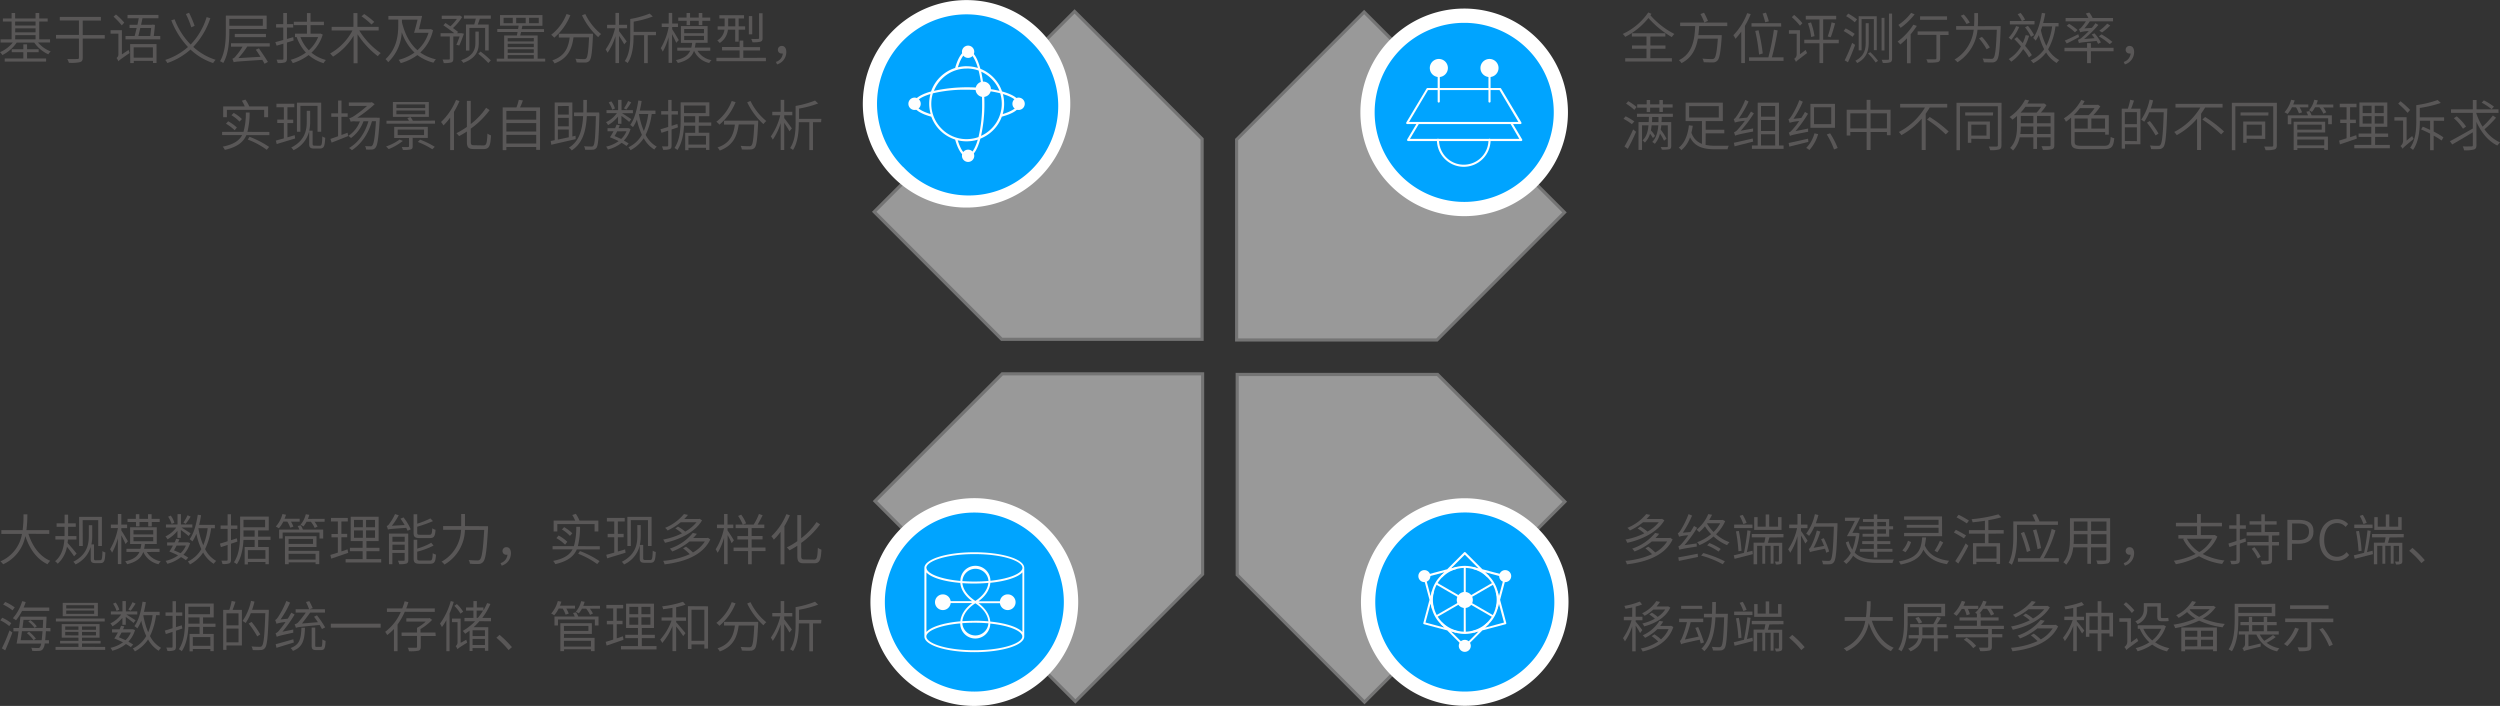
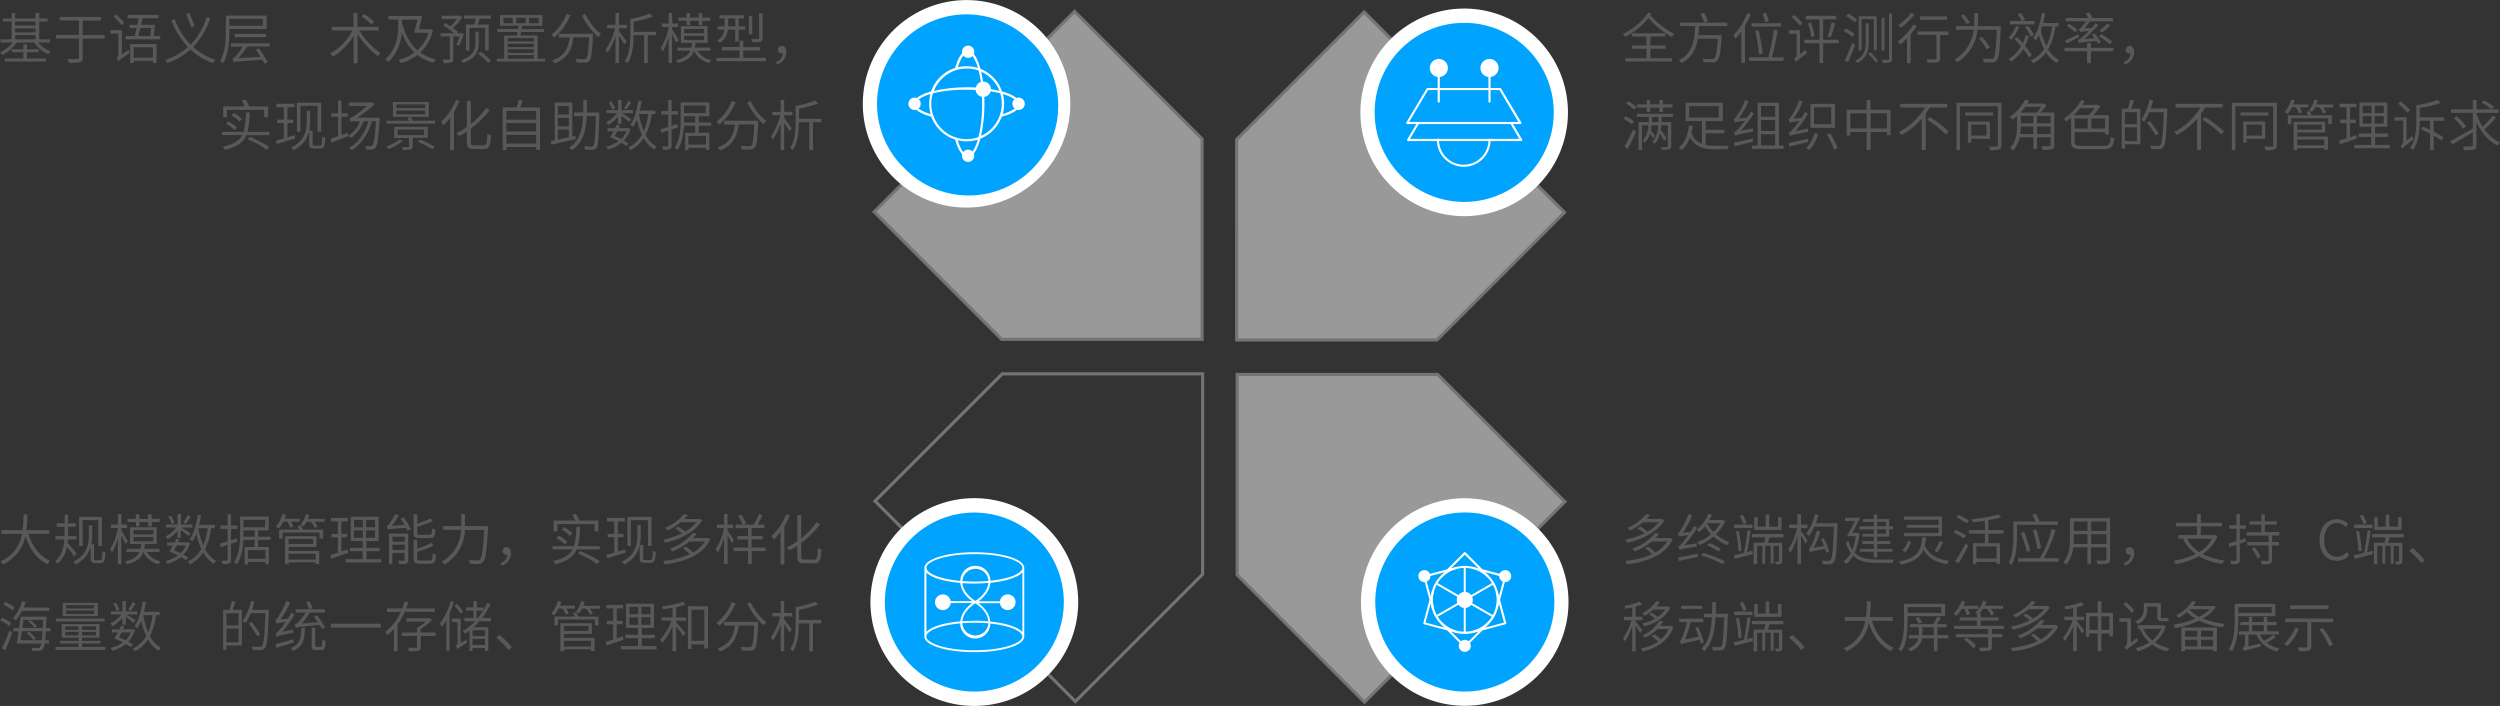
<svg xmlns="http://www.w3.org/2000/svg" viewBox="0 0 862.51 243.55">
  <rect x="0" y="0" width="862.51" height="243.55" fill="#333333" stroke="none" />
  <defs>
    <style>.cls-1{opacity:0.5;}.cls-2,.cls-5{fill:#fff;}.cls-2,.cls-4{fill-rule:evenodd;}.cls-3{fill:#b5b5b6;}.cls-4{fill:#00a4ff;}.cls-6{fill:#fefefe;}.cls-7{fill:#595757;}</style>
  </defs>
  <title>资源 4</title>
  <g id="图层_2" data-name="图层 2">
    <g id="转曲">
      <g class="cls-1">
        <polygon class="cls-2" points="370.73 3.94 414.73 47.94 414.73 117.07 345.6 117.07 301.6 73.07 370.73 3.94 370.73 3.94" />
        <path class="cls-3" d="M415.27,117.61h-69.9L300.84,73.07l.38-.38L370.73,3.18l44.54,44.53v69.9Zm-69.45-1.08h68.37V48.16L370.73,4.7,302.36,73.07Z" />
      </g>
      <g class="cls-1">
        <polygon class="cls-2" points="470.75 242.22 426.84 198.31 426.84 129.18 495.97 129.18 539.88 173.09 470.75 242.22 470.75 242.22" />
        <path class="cls-3" d="M470.75,243,426.3,198.54v-69.9h69.9l44.44,44.45-.38.38Zm-43.37-44.89,43.37,43.37,68.36-68.37-43.36-43.37H427.38Z" />
      </g>
      <g class="cls-1">
-         <polygon class="cls-2" points="301.9 172.88 345.81 128.97 414.94 128.97 414.94 198.1 371.03 242.01 301.9 172.88 301.9 172.88" />
        <path class="cls-3" d="M371,242.77l-69.89-69.89,44.44-44.45h69.9v69.9l-.16.16Zm-68.37-69.89L371,241.25l43.37-43.37V129.51H346Z" />
      </g>
      <g class="cls-1">
        <polygon class="cls-2" points="470.63 4.15 426.63 48.15 426.63 117.28 495.76 117.28 539.76 73.28 470.63 4.15 470.63 4.15" />
        <path class="cls-3" d="M496,117.82h-69.9V47.92l.16-.15L470.63,3.39l69.89,69.89Zm-68.82-1.08h68.37L539,73.28,470.63,4.91,427.17,48.37Z" />
      </g>
      <path class="cls-4" d="M309.88,59.38a33.34,33.34,0,1,1,47.16,0,33.33,33.33,0,0,1-47.16,0Z" />
      <path class="cls-5" d="M333.46,71.61a35.53,35.53,0,0,1-25.31-10.49h0a35.79,35.79,0,1,1,25.31,10.49Zm-21.84-14A30.88,30.88,0,1,0,355.3,14a30.88,30.88,0,0,0-43.68,43.67Z" />
      <path class="cls-4" d="M312.57,231.34a33.34,33.34,0,1,1,47.15,0,33.34,33.34,0,0,1-47.15,0Z" />
      <path class="cls-5" d="M336.15,243.55a35.7,35.7,0,0,1-25.32-10.47h0a35.84,35.84,0,1,1,25.32,10.47Zm-21.84-14a30.88,30.88,0,1,0,0-43.67,30.91,30.91,0,0,0,0,43.67Z" />
      <path class="cls-4" d="M481.57,62.34a33.35,33.35,0,1,1,47.16,0,33.35,33.35,0,0,1-47.16,0Z" />
      <path class="cls-5" d="M505.15,74.57a35.81,35.81,0,0,1-25.32-61.13,35.8,35.8,0,1,1,50.63,50.64A35.57,35.57,0,0,1,505.15,74.57Zm0-66.69A30.88,30.88,0,0,0,483.31,60.6h0A30.89,30.89,0,1,0,505.15,7.88Z" />
      <path class="cls-4" d="M481.78,231.28a33.35,33.35,0,1,1,47.16,0,33.35,33.35,0,0,1-47.16,0Z" />
      <path class="cls-5" d="M505.36,243.5A35.8,35.8,0,1,1,530.67,233,35.56,35.56,0,0,1,505.36,243.5Zm0-66.69a30.89,30.89,0,0,0-21.84,52.73h0a30.89,30.89,0,1,0,21.84-52.73Z" />
      <path class="cls-6" d="M333.85,54.15c-1.71,0-3.24-2.13-4.32-6a13,13,0,0,1-8.23-7.89c-4-1.08-6.18-2.64-6.18-4.37s2.47-3.34,6.1-4.33a13,13,0,0,1,8.31-8.12c1.08-3.86,2.61-6,4.32-6,1.89,0,3.39,2.56,4.38,6.29a13,13,0,0,1,4.4,2.89h0a12.92,12.92,0,0,1,3.08,4.93c3.63,1,6.1,2.47,6.1,4.33s-2.2,3.29-6.18,4.37a13,13,0,0,1-7.4,7.59C337.24,51.59,335.74,54.15,333.85,54.15Zm-3.42-5.74c.94,3.11,2.19,4.94,3.42,4.94s2.53-1.89,3.49-5.17A13.28,13.28,0,0,1,330.43,48.41ZM321.85,32.2a12.16,12.16,0,0,0,3,12.2A12,12,0,0,0,333.46,48a12.15,12.15,0,0,0,4.13-.71,47.85,47.85,0,0,0,1.24-11.44c0-1.65-.06-3.21-.18-4.67-1.61-.14-3.35-.22-5.19-.22A47.21,47.21,0,0,0,321.85,32.2Zm17.59-1c.13,1.5.19,3.05.19,4.59a50.25,50.25,0,0,1-1.16,11.08,12.18,12.18,0,0,0,6.6-14.69A37.48,37.48,0,0,0,339.44,31.22ZM346,32.45a13.07,13.07,0,0,1-.06,6.91c3.2-1,5.09-2.22,5.09-3.46S349.17,33.4,346,32.45Zm-25,0c-3.19.95-5,2.22-5,3.45s1.89,2.51,5.08,3.46A13.17,13.17,0,0,1,321,32.45Zm18.43-2a42.68,42.68,0,0,1,5.39.89,12.05,12.05,0,0,0-2.71-4.11,11.88,11.88,0,0,0-3.59-2.49A43.77,43.77,0,0,1,339.38,30.43Zm-5.92-6.79a12,12,0,0,0-8.59,3.57,11.91,11.91,0,0,0-2.71,4.11,54,54,0,0,1,16.42-1,39.53,39.53,0,0,0-1-6A12.16,12.16,0,0,0,333.46,23.64Zm0-.8a12.89,12.89,0,0,1,3.88.59c-1-3.28-2.25-5.17-3.49-5.17s-2.48,1.83-3.42,4.94A12.81,12.81,0,0,1,333.46,22.84Z" />
      <path class="cls-6" d="M339.23,28.15a2.65,2.65,0,1,1-2.65,2.65,2.65,2.65,0,0,1,2.65-2.65" />
      <path class="cls-6" d="M315.52,33.68a2.13,2.13,0,1,1-2.12,2.12,2.12,2.12,0,0,1,2.12-2.12" />
      <path class="cls-6" d="M334,51.63a2.12,2.12,0,1,1-2.12,2.12A2.12,2.12,0,0,1,334,51.63" />
      <path class="cls-6" d="M351.41,33.68a2.13,2.13,0,1,1-2.12,2.12,2.11,2.11,0,0,1,2.12-2.12" />
      <path class="cls-6" d="M334,15.74a2.12,2.12,0,1,1-2.12,2.12A2.12,2.12,0,0,1,334,15.74" />
      <path class="cls-6" d="M505,57.55a9.27,9.27,0,0,1-9.26-9.26.37.37,0,1,1,.73,0,8.53,8.53,0,1,0,17.06,0,.37.37,0,1,1,.73,0A9.27,9.27,0,0,1,505,57.55Z" />
      <path class="cls-6" d="M524.81,48.66h-39a.36.36,0,0,1-.32-.19.4.4,0,0,1,0-.37l3.16-5.3h-3.15a.36.36,0,0,1-.32-.18.35.35,0,0,1,0-.37l7-11.7a.38.38,0,0,1,.32-.18h25.06a.38.38,0,0,1,.32.18l7,11.7a.38.38,0,0,1,0,.37.38.38,0,0,1-.32.18H522l3.15,5.3a.38.38,0,0,1,0,.37A.37.37,0,0,1,524.81,48.66Zm-38.37-.74h37.73l-3-5.12H489.49Zm-.31-5.85h37.72l-6.53-11H492.67Z" />
      <path class="cls-6" d="M496.41,35.39A.37.37,0,0,1,496,35V23.46a.37.37,0,1,1,.74,0V35A.37.37,0,0,1,496.41,35.39Z" />
      <path class="cls-6" d="M513.89,35.39a.36.36,0,0,1-.37-.36V23.46a.37.37,0,1,1,.73,0V35A.36.36,0,0,1,513.89,35.39Z" />
      <path class="cls-6" d="M499.53,23.46a3.12,3.12,0,1,1-3.12-3.12,3.12,3.12,0,0,1,3.12,3.12" />
      <path class="cls-6" d="M517,23.46a3.12,3.12,0,1,1-3.12-3.12A3.12,3.12,0,0,1,517,23.46" />
      <path class="cls-6" d="M336.14,225c-9.66,0-17.22-2.37-17.22-5.4V195.94c0-3,7.56-5.41,17.22-5.41s17.23,2.38,17.23,5.41v23.65C353.37,222.62,345.81,225,336.14,225Zm-16.55-5.4c0,2.28,6.65,4.73,16.55,4.73s16.56-2.45,16.56-4.73c0-1.83-4.27-3.76-11.05-4.46a5.18,5.18,0,0,1-10.36-.06C324.13,215.7,319.59,217.7,319.59,219.59ZM332,215a4.51,4.51,0,0,0,9,.05c-1.5-.13-3.12-.2-4.84-.2C334.68,214.86,333.28,214.91,332,215Zm9.67-.56c5.37.55,9.5,1.89,11.06,3.61V197.47c-1.56,1.72-5.69,3.06-11.06,3.6-.16,2.29-1.61,4.55-4.07,6.36H348a.34.34,0,1,1,0,.67h-10.4C340,209.91,341.48,212.16,341.64,214.45Zm-22.05-17v20.59c1.62-1.79,6-3.17,11.72-3.67.19-2.27,1.63-4.5,4.07-6.29H325.33a.34.34,0,0,1,0-.67h10.05c-2.44-1.79-3.88-4-4.07-6.29C325.62,200.63,321.21,199.26,319.59,197.47Zm16.55,16.71c1.68,0,3.3.07,4.82.21-.21-2.26-1.82-4.49-4.49-6.22-2.65,1.71-4.25,3.93-4.48,6.16C333.32,214.24,334.71,214.18,336.14,214.18Zm-4.15-13c.23,2.24,1.83,4.46,4.48,6.17,2.67-1.73,4.28-4,4.49-6.22A57.12,57.12,0,0,1,332,201.19Zm0-.67c1.31.1,2.71.15,4.17.15,1.72,0,3.34-.07,4.84-.21a4.51,4.51,0,0,0-9,.06Zm-12.38-4.58c0,1.89,4.54,3.88,11.7,4.52a5.18,5.18,0,0,1,10.36-.06c6.78-.7,11.05-2.63,11.05-4.46,0-2.28-6.65-4.73-16.56-4.73S319.59,193.66,319.59,195.94Z" />
      <path class="cls-6" d="M350.38,207.76a2.71,2.71,0,1,1-2.7-2.7,2.7,2.7,0,0,1,2.7,2.7" />
      <path class="cls-6" d="M328,207.76a2.71,2.71,0,1,1-2.71-2.7,2.71,2.71,0,0,1,2.71,2.7" />
      <path class="cls-6" d="M505.36,218.71A11.74,11.74,0,1,1,517.09,207,11.75,11.75,0,0,1,505.36,218.71Zm0-22.78a11,11,0,1,0,11,11A11.06,11.06,0,0,0,505.36,195.93Z" />
      <path class="cls-6" d="M505.36,223.42a.35.35,0,0,1-.25-.1l-5.82-5.83-8-2.13a.34.34,0,0,1-.24-.42l2.13-8-2.13-8a.34.34,0,0,1,.24-.42l8-2.13,5.82-5.83a.35.35,0,0,1,.25-.1h0a.31.31,0,0,1,.24.1l5.83,5.83,8,2.13a.34.34,0,0,1,.24.42l-2.13,8,2.13,8a.34.34,0,0,1-.24.42l-8,2.13-5.83,5.83A.33.33,0,0,1,505.36,223.42Zm-4.74-5.57,4.74,4.74,4.73-4.74-1.7.46-.17-.67,2.85-.77,2.09-2.09.49.49-1.25,1.25,6.48-1.74-1.74-6.47-.45,1.7-.67-.18.77-2.85-.77-2.86.67-.18.45,1.7,1.74-6.47-6.47-1.74,1.24,1.25-.49.49-2.09-2.09-2.85-.77.17-.67,1.71.46-4.74-4.74-4.74,4.74,1.7-.46.18.67-2.86.77-2.09,2.09-.49-.49,1.25-1.25-6.48,1.74,1.74,6.47.46-1.7.66.18-.76,2.86.76,2.85L494,210l-.46-1.7-1.74,6.47,6.48,1.74-1.25-1.25.49-.49,2.09,2.09,2.86.77-.18.67Zm5.08.51H505V207.57l-9.34,5.4-.35-.6,9.35-5.39-9.35-5.4.35-.6,9.34,5.4V195.59h.69v10.79L515,201l.35.6-9.34,5.4,9.34,5.39-.35.6-9.34-5.4Z" />
      <path class="cls-6" d="M489.34,198.76a2.07,2.07,0,1,1,2.07,2.07,2.07,2.07,0,0,1-2.07-2.07" />
      <path class="cls-6" d="M503.29,222.82a2.07,2.07,0,1,1,2.07,2.07,2.07,2.07,0,0,1-2.07-2.07" />
      <path class="cls-6" d="M517.23,198.76a2.07,2.07,0,1,1,2.07,2.07,2.07,2.07,0,0,1-2.07-2.07" />
      <path class="cls-6" d="M502.59,207a2.77,2.77,0,1,1,2.77,2.76,2.77,2.77,0,0,1-2.77-2.76" />
      <path class="cls-7" d="M13.13,14.66a10.45,10.45,0,0,0,4.37,3.08,4,4,0,0,0-.82,1,11.72,11.72,0,0,1-4.86-4.05H5.76A13,13,0,0,1,.82,19,4.36,4.36,0,0,0,0,18a11.5,11.5,0,0,0,4.41-3.32H.19V13.58H4V7.44H1V6.38H4V4.48H5.22v1.9h7.05V4.48h1.27v1.9h2.91V7.44H13.54v6.14h3.73v1.08Zm-3.8,5.51H15.9v1.08H1.63V20.17H8.05V18h-4V17h4V15.3H9.33V17h4V18h-4ZM5.22,7.44V8.81h7.05V7.44Zm0,3.72h7.05V9.78h-7Zm0,2.42h7.05V12.13h-7Z" />
      <path class="cls-7" d="M36.14,13.31h-7.6v6.55c0,1-.27,1.37-.95,1.58a14.23,14.23,0,0,1-3.82.23,7.19,7.19,0,0,0-.55-1.31c1.59.06,3,0,3.45,0s.56-.14.56-.52V13.31H19.32V12.06h7.91v-5h-6.6V5.84H34.81V7.1H28.54v5h7.6Z" />
      <path class="cls-7" d="M44.38,17.22a7.12,7.12,0,0,0,.34,1.07c-3.13,2.16-3.6,2.5-3.87,2.87A6.71,6.71,0,0,0,40.22,20a1.54,1.54,0,0,0,.63-1.33V11.62h-2.7v-1.2h3.9v8.34ZM42,8.75a23.82,23.82,0,0,0-2.83-3L40,5a19.73,19.73,0,0,1,2.87,2.81Zm13.3,3.67v1.16h-12V12.42h3.15c.23-.8.46-1.77.69-2.76H44.69V8.56h2.73c.17-.78.31-1.56.46-2.26H44V5.16H54.66V6.3H49.15c-.13.7-.3,1.5-.47,2.26h3.7l.19-.08.89.1c-.09,1.2-.24,2.62-.41,3.84Zm-10.4,2.79H54v6.52H52.78V21H46.15v.76H44.93Zm1.22,1.12V19.9h6.63V16.33Zm2.28-6.67c-.23,1-.46,2-.67,2.76h4.11c.11-.9.23-1.92.3-2.76Z" />
      <path class="cls-7" d="M72.56,6.28a26.1,26.1,0,0,1-5.89,9.9,20.85,20.85,0,0,0,7.73,4.46,5.9,5.9,0,0,0-.87,1.12,21,21,0,0,1-7.81-4.67,23.09,23.09,0,0,1-8,4.66A4.39,4.39,0,0,0,57,20.68a22.12,22.12,0,0,0,7.85-4.46A28.47,28.47,0,0,1,59.09,7l1.14-.35a25.32,25.32,0,0,0,5.55,8.72,23.67,23.67,0,0,0,5.51-9.46ZM66,9.42a32,32,0,0,0-1.86-4.58l1.08-.44a32.92,32.92,0,0,1,1.92,4.52Z" />
      <path class="cls-7" d="M79.12,10v.9c0,3.19-.25,7.75-2.11,10.85a4.18,4.18,0,0,0-1.1-.63c1.78-3,2-7.2,2-10.2V5.39H92V10Zm0-3.49V8.88H90.68V6.51Zm6.19,9.54a29.63,29.63,0,0,1-3.08,4l7.64-.46c-.52-.84-1.1-1.71-1.62-2.43l1.07-.48c1.06,1.52,2.43,3.54,3.11,4.69L91.27,22c-.19-.38-.47-.83-.77-1.35-8.44.56-9.31.61-9.88.82a9.44,9.44,0,0,0-.44-1.19,2.38,2.38,0,0,0,1.12-.88,21.62,21.62,0,0,0,2.39-3.3h-4V14.92H93.06v1.13ZM81,12.82V11.7H91.75v1.12Z" />
-       <path class="cls-7" d="M99,14.68v5.53c0,.76-.21,1.1-.66,1.31a7.8,7.8,0,0,1-2.53.23,6.15,6.15,0,0,0-.4-1.16c.91,0,1.75,0,2,0s.36-.1.36-.38V15.06l-2.34.7L95,14.53c.76-.19,1.69-.44,2.72-.73V9.51H95.25V8.33h2.47V4.48H99V8.33h2.15V9.51H99v3.93l2.17-.62.13,1.15Zm12.35-2.76a13.84,13.84,0,0,1-3.9,6.25,12.78,12.78,0,0,0,5,2.53,5.94,5.94,0,0,0-.82,1.1A14.14,14.14,0,0,1,106.47,19,18,18,0,0,1,101,21.78a4.59,4.59,0,0,0-.72-1.14,16.22,16.22,0,0,0,5.26-2.5,15.59,15.59,0,0,1-3.19-5.36h-.57V11.62h4.12V8.67h-4.54V7.5h4.54v-3h1.24v3h4.61V8.67h-4.61v2.95h3.15l.23-.06Zm-7.69.86a12.62,12.62,0,0,0,2.88,4.56,12.18,12.18,0,0,0,3.23-4.56Z" />
      <path class="cls-7" d="M123.94,10.52a26.5,26.5,0,0,0,7.42,7.81,5,5,0,0,0-1,1.06,29.89,29.89,0,0,1-7-7.56v10h-1.37V12.34a21.28,21.28,0,0,1-7.1,7.2,9.91,9.91,0,0,0-1-1.08,19.55,19.55,0,0,0,7.71-7.94h-7.18V9.28h7.52V4.5h1.37V9.28h7.33v1.24Zm4.23-2.07a26,26,0,0,0-3.44-2.83l.92-.78a29.2,29.2,0,0,1,3.47,2.71Z" />
      <path class="cls-7" d="M149.39,10.4A14.77,14.77,0,0,1,145,18.12a15.24,15.24,0,0,0,5.39,2.35,6.53,6.53,0,0,0-.85,1.16A15.62,15.62,0,0,1,144,19a17.94,17.94,0,0,1-5.75,2.78,5.09,5.09,0,0,0-.73-1.13A16,16,0,0,0,143,18.14a17.51,17.51,0,0,1-4.39-7,15.32,15.32,0,0,1-4.69,10.32,4.81,4.81,0,0,0-.91-1.05c4.1-3.87,4.39-8.62,4.39-12V6.76H134V5.5h11.62c-.32,1.46-.74,3.21-1.08,4.6h3.82l.23-.06ZM138.68,7.72c1,4,2.66,7.28,5.34,9.6a13.33,13.33,0,0,0,3.82-6h-5c.38-1.2.85-3,1.22-4.54h-5.4Z" />
      <path class="cls-7" d="M160.07,11.64c-.53,1.42-1.12,3.06-1.63,4.06l-1-.24a28.9,28.9,0,0,0,1.12-2.87h-2.16v7.65c0,.73-.16,1.07-.67,1.28a8.05,8.05,0,0,1-2.64.23,4.71,4.71,0,0,0-.4-1.2c1,0,1.88,0,2.13,0s.36-.08.36-.32V12.59H152V11.45h4.73c-1.05-.82-2.57-1.92-3.76-2.72l.72-.8,1.71,1.14a15.36,15.36,0,0,0,2.24-2.54h-5.24V5.41h6.06l.21-.08.77.55a17.5,17.5,0,0,1-3.17,3.8c.69.48,1.33,1,1.77,1.31l-.36.46h1.38l.19,0Zm5.11,3.11c0,2.36-.57,5.21-5.35,6.94a4.33,4.33,0,0,0-.76-.91c4.5-1.52,4.94-4.09,4.94-6.05V10.9h1.17Zm4.16-9.42V6.47h-3.8c-.22.68-.47,1.41-.72,2h3.78v8.93h-1.23V9.64h-5.43v7.81h-1.18v-9h2.85c.19-.6.4-1.36.55-2h-4.11V5.33Zm-3.55,12.46a31.45,31.45,0,0,1,3.55,3.06l-.87.88A30.12,30.12,0,0,0,165,18.55Z" />
      <path class="cls-7" d="M188.1,20.23v1H171.38v-1h2.56v-8h4.39c.06-.36.15-.76.23-1.2h-7V10h7.18c.06-.38.13-.78.19-1.14h-6.42V5.2h14.63V8.9h-6.92c-.07.36-.15.76-.23,1.14h7.7v1h-7.92c-.1.44-.19.84-.29,1.2h6v8ZM176.91,6.15h-3.17V8h3.17Zm-1.75,7v1.14h9V13.12Zm9,1.94h-9v1.16h9Zm-9,3.15h9V17h-9Zm0,2h9V19h-9ZM178.09,8h3.28V6.15h-3.28Zm4.44,0h3.35V6.15h-3.35Z" />
      <path class="cls-7" d="M196.78,5.24A19.73,19.73,0,0,1,191.22,13a7.62,7.62,0,0,0-1.07-1,16.25,16.25,0,0,0,5.3-7.16Zm7.79,6.4s0,.45,0,.63c-.28,5.81-.55,8-1.21,8.7a1.84,1.84,0,0,1-1.43.6,29.27,29.27,0,0,1-3-.05,3.18,3.18,0,0,0-.42-1.26c1.27.12,2.45.14,2.91.14a1.08,1.08,0,0,0,.81-.23c.5-.5.76-2.38,1-7.28h-5.37c-.52,3.76-1.73,7.2-6.54,9a4,4,0,0,0-.78-1.06c4.5-1.51,5.57-4.6,6-7.89h-3.75V11.64Zm-2.64-6.8a20.11,20.11,0,0,0,5.45,6.91,5.66,5.66,0,0,0-1,1.07,24.51,24.51,0,0,1-5.59-7.53Z" />
      <path class="cls-7" d="M215.36,15.3c-.32-.66-1.14-1.91-1.8-2.92v9.37h-1.22V12.47a20.06,20.06,0,0,1-2.73,5.72,6.64,6.64,0,0,0-.67-1.12,21.37,21.37,0,0,0,3.25-7.31h-2.75V8.56h2.9V4.46h1.22v4.1h2.79v1.2h-2.79v1c.65.78,2.26,3,2.64,3.54Zm10.93-3.15h-2.81v9.63h-1.26V12.15h-3.63v.27c0,2.79-.28,6.7-2.05,9.33a4.21,4.21,0,0,0-1-.67c1.71-2.51,1.9-6,1.9-8.66V6.55a33.21,33.21,0,0,0,6.7-1.86l1.09,1a35.22,35.22,0,0,1-6.6,1.77V11h7.7Z" />
      <path class="cls-7" d="M233.3,14.77c-.27-.64-.91-1.95-1.44-3v9.92h-1.2V12.82a21.3,21.3,0,0,1-2,5,6.79,6.79,0,0,0-.69-1.2,22.06,22.06,0,0,0,2.72-7.31h-2.39V8.12h2.41V4.46h1.2V8.12h2v1.2h-2v.78c.49.72,1.93,3.13,2.26,3.74Zm7.35,2.76a7,7,0,0,0,4.83,3.21,4.62,4.62,0,0,0-.8,1,7.48,7.48,0,0,1-5.24-4.23h0c-.74,2.07-2.26,3.44-5.59,4.23a3.84,3.84,0,0,0-.66-1c2.85-.63,4.23-1.7,4.94-3.25h-4.47V16.44h4.83a9.71,9.71,0,0,0,.3-1.65h-3.87V9h9.21v5.77H240a14.82,14.82,0,0,1-.29,1.65h5.34v1.09ZM236.91,7.17H234V6.07h2.87V4.48h1.2V6.07h3V4.48h1.23V6.07h2.74v1.1h-2.74v1.5h-1.23V7.17h-3V8.66h-1.2Zm-.86,4.28h6.83V10h-6.83Zm0,2.37h6.83V12.38h-6.83Z" />
      <path class="cls-7" d="M264.25,19.94v1.18H247.17V19.94h8V17.38h-6.06V16.22h6.06V14h1.27v2.25h5.79v1.16h-5.79v2.56Zm-13.11-9.71a6.23,6.23,0,0,1-2.83,4.6,6.88,6.88,0,0,0-.84-.87,5.09,5.09,0,0,0,2.47-3.73h-2.35V9.09H250V6.38h-1.82V5.25h8.51V6.38h-1.85V9.09h2.23v1.14h-2.23v4.14h-1.19V10.23Zm.08-1.14h2.47V6.38h-2.47V9.09Zm8.3,2.76h-1.16V5.54h1.16Zm3.57,1.25c0,.74-.15,1.06-.68,1.27a10.3,10.3,0,0,1-2.82.21,4,4,0,0,0-.43-1.16,21.37,21.37,0,0,0,2.35,0c.31,0,.37-.07.37-.34V4.57h1.21Z" />
      <path class="cls-7" d="M267.69,21.36a3.36,3.36,0,0,0,2.39-2.9,2.09,2.09,0,0,1-.36,0,1.25,1.25,0,0,1-1.35-1.3,1.29,1.29,0,0,1,1.37-1.31c1,0,1.54.84,1.54,2.11a4.45,4.45,0,0,1-3.19,4.26Z" />
      <path class="cls-7" d="M92.93,45.53v1.1H85c-1.07,2.45-3.18,4.11-7.43,5.08a4.14,4.14,0,0,0-.74-1.11c3.74-.76,5.68-2.05,6.72-4H76.63v-1.1H84a23.34,23.34,0,0,0,.81-6.67h1.31a26.75,26.75,0,0,1-.76,6.67ZM78.28,40.44H77V36.7h7.44a12.85,12.85,0,0,0-1-1.94l1.23-.4A12.64,12.64,0,0,1,86,36.7h6.5v3.74H91.14V37.9H78.28Zm.44,1.41a14,14,0,0,1,3,2.14l-.76.95a14.77,14.77,0,0,0-3-2.26Zm3.91.11a12.58,12.58,0,0,0-2.77-2.2l.76-.8a12.06,12.06,0,0,1,2.83,2.11Zm3.46,5.24a32.6,32.6,0,0,1,6.76,3.48l-.82,1a27.38,27.38,0,0,0-6.55-3.53Z" />
      <path class="cls-7" d="M101.82,47.77c-2.24.69-4.6,1.39-6.36,1.94l-.29-1.21c.76-.21,1.71-.46,2.76-.76v-5.3H95.65V41.26h2.28V37H95.38V35.79h6.16V37H99.16v4.28h2v1.18h-2v4.92c.82-.23,1.67-.48,2.51-.74Zm8.49,2.51c.7,0,.8-.49.89-3.23a3,3,0,0,0,1,.48c-.17,3-.38,3.72-2,3.72h-1.78c-1.26,0-1.75-.32-1.75-1.52V45.27a9.71,9.71,0,0,1-5.42,6.55,3.46,3.46,0,0,0-.77-.91c4.75-2.43,5.35-6,5.35-8.93V38.22h1.18V42a13.44,13.44,0,0,1-.32,3.08h1.16v4.52c0,.53.17.66.72.66Zm-6.67-4.82h-1.19V35.41h8.36V45.46h-1.26V36.53h-5.91Z" />
      <path class="cls-7" d="M119.91,45.8l.21,1.14c-2,.8-4.09,1.63-5.72,2.26L114,47.93c.72-.25,1.63-.55,2.64-.92V40.29h-2.35v-1.2h2.35v-4.4h1.18v4.4h2.13v1.2H117.8v6.29ZM131,40.61s0,.46,0,.63c-.42,6.67-.8,9-1.49,9.76a1.56,1.56,0,0,1-1.21.59,13.16,13.16,0,0,1-2,0,2.75,2.75,0,0,0-.34-1.19c.78.07,1.5.07,1.83.07a.62.62,0,0,0,.64-.26c.53-.54.93-2.72,1.27-8.4h-1.36c-1.35,4.5-3.63,7.81-6.92,10a6.19,6.19,0,0,0-1-.74c3.29-1.94,5.47-5.13,6.69-9.23H125.4a12,12,0,0,1-4.3,5.77,5.65,5.65,0,0,0-.94-.72,10.35,10.35,0,0,0,4-5h-1.55A3.52,3.52,0,0,0,121,42a7.23,7.23,0,0,0-.53-1.2,5.61,5.61,0,0,0,1.88-.91,38.57,38.57,0,0,0,4.29-3.34h-6.29v-1.2H128l.27-.12,1,.71a44.8,44.8,0,0,1-6,4.65Z" />
      <path class="cls-7" d="M139,48.61a19.91,19.91,0,0,1-4.9,2.83c-.21-.23-.66-.7-.91-.91a16.93,16.93,0,0,0,4.67-2.38Zm11.08-7v1.06H133.34V41.66h7.77a5.48,5.48,0,0,0-.59-.91l1.09-.38a6.3,6.3,0,0,1,.83,1.29Zm-2.13-1.29h-12.4V35.18h12.4Zm-5.58,7.23v2.93c0,.64-.16.91-.67,1.08a10.7,10.7,0,0,1-2.72.17,3.61,3.61,0,0,0-.38-1c1,0,1.92,0,2.17,0s.34-.09.34-.3V47.6H136V43.77h11.59V47.6Zm4.33-11.53h-9.94v1.26h9.94Zm0,2.11h-9.94v1.29h9.94Zm-9.5,8.47h9.1V44.72h-9.1Zm7.73,1.58A27,27,0,0,1,150,50.66l-.85.84a27.93,27.93,0,0,0-5-2.53Z" />
      <path class="cls-7" d="M158.52,34.86a27.93,27.93,0,0,1-1.9,3.74V51.78h-1.31V40.56A19.19,19.19,0,0,1,153,43.27a9.25,9.25,0,0,0-.84-1.18,21.63,21.63,0,0,0,5.17-7.61Zm8.32,15.31c1,0,1.17-.82,1.33-4.09a4.48,4.48,0,0,0,1.23.63c-.19,3.5-.55,4.71-2.51,4.71h-3.45c-1.83,0-2.36-.55-2.36-2.54V45.36a28.87,28.87,0,0,1-2.7,1.6,6.39,6.39,0,0,0-.93-1,27.81,27.81,0,0,0,3.63-2.17v-9h1.33v8a23.77,23.77,0,0,0,5.3-5.6l1.22.8a29.14,29.14,0,0,1-6.52,6.4v4.46c0,1.05.21,1.26,1.14,1.26Z" />
      <path class="cls-7" d="M186.31,37.06V51.71H185v-1H174.7V51.8h-1.27V37.06h4.75a19.87,19.87,0,0,0,.8-2.62l1.42.21c-.28.8-.62,1.69-1,2.41ZM174.7,38.28v3H185v-3Zm0,4.18v2.92H185V42.46ZM185,49.52v-3H174.7v3Z" />
      <path class="cls-7" d="M198.61,48l-8.42,1.94L190,48.65l1.37-.29v-13h6.1V47.09l1.08-.25Zm-6.14-11.41v2.94h3.76V36.57Zm3.76,4.08h-3.76v2.91h3.76Zm-3.76,7.48c1.16-.22,2.43-.51,3.76-.79V44.68h-3.76Zm14.32-8.68c-.21,8-.4,10.68-1,11.52a1.65,1.65,0,0,1-1.33.66,19.75,19.75,0,0,1-2.61,0,2.48,2.48,0,0,0-.37-1.19c1.1.07,2.12.09,2.5.09s.54,0,.72-.28c.5-.57.71-3.12.88-10.21h-3.12c-.28,4.94-1.33,9.29-5.2,11.82a3.24,3.24,0,0,0-1-.93c3.7-2.26,4.65-6.29,4.92-10.89h-3.14V38.81h3.2c0-1.43,0-2.85,0-4.33h1.24c0,1.48,0,2.9-.06,4.33h4.29Z" />
      <path class="cls-7" d="M213.22,40.23a12.13,12.13,0,0,1-3.44,2.93,4,4,0,0,0-.7-1,9.82,9.82,0,0,0,3.74-3.12h-3.57V38h4V34.46h1.18V38h3.93v1.06H214.6c.94.55,2.7,1.71,3.18,2.06l-.71.93A33.36,33.36,0,0,0,214.4,40v2.71h-1.18Zm2.92,10.13a13.14,13.14,0,0,0-1.69-1.08,12.3,12.3,0,0,1-4.73,2.31,3.44,3.44,0,0,0-.61-1,11.38,11.38,0,0,0,4.32-1.9,31.4,31.4,0,0,0-3-1.33,21,21,0,0,0,1.24-2.07h-2.07V44.24h2.6a10.09,10.09,0,0,0,.51-1.23l1.12.2a8.07,8.07,0,0,1-.43,1h3.22l.21,0,.71.29a10.09,10.09,0,0,1-2.3,4c.63.35,1.21.71,1.65,1Zm-4.92-12.52A9.92,9.92,0,0,0,210,35.35l.91-.38a8.13,8.13,0,0,1,1.25,2.45Zm1.69,7.48a14.53,14.53,0,0,1-.89,1.62c.76.32,1.56.68,2.28,1a7.3,7.3,0,0,0,1.84-2.66Zm4.87-10a25,25,0,0,1-1.69,2.47l-.82-.4a16.75,16.75,0,0,0,1.44-2.54Zm7.06,4a23.15,23.15,0,0,1-2.09,7.2,9.69,9.69,0,0,0,3.84,4.08,4.2,4.2,0,0,0-.84,1,10.32,10.32,0,0,1-3.66-3.91,12.16,12.16,0,0,1-4.56,4.12,5.08,5.08,0,0,0-.72-1,10.49,10.49,0,0,0,4.65-4.29,24.78,24.78,0,0,1-1.73-5.28,12.14,12.14,0,0,1-1.35,2.62,7.53,7.53,0,0,0-.95-.76c1.45-2,2.3-5.15,2.8-8.43l1.14.17a28.67,28.67,0,0,1-.67,3.32h5.44v1.18Zm-4.4,0a26.56,26.56,0,0,0,1.69,5.91,23.23,23.23,0,0,0,1.52-5.91Z" />
      <path class="cls-7" d="M233.91,43.92c-.72.26-1.48.51-2.21.74v5.51c0,.74-.17,1.06-.6,1.27a5.81,5.81,0,0,1-2.34.23,5.23,5.23,0,0,0-.38-1.16c.85,0,1.6,0,1.8,0s.35-.08.35-.34V45.06l-2.32.76-.34-1.22c.72-.19,1.65-.49,2.66-.81V39.51h-2.42V38.33h2.42V34.48h1.17v3.85h2.19v1.18H231.7v3.91l2-.64Zm7.14-.55V45.8h3.69v5.93h-1.16V51h-6.06v.82H236.4v-6h3.45V43.37H236c-.17,2.81-.68,6-2.3,8.39a4.67,4.67,0,0,0-1-.7c2-2.93,2.13-7.05,2.13-10.07V35.31h9.9v4.77h-3.63v2.17h4.29v1.12Zm-1.2-1.12V40.08H236V41c0,.4,0,.82,0,1.26ZM236,36.41V39h7.46V36.41Zm7.56,10.47h-6.06v3h6.06Z" />
      <path class="cls-7" d="M253.78,35.24A19.73,19.73,0,0,1,248.22,43a7,7,0,0,0-1.07-1,16.25,16.25,0,0,0,5.3-7.16Zm7.79,6.4s0,.45,0,.62c-.28,5.82-.55,8-1.21,8.71a1.84,1.84,0,0,1-1.43.6,29.27,29.27,0,0,1-3,0,3.18,3.18,0,0,0-.42-1.26c1.27.12,2.45.14,2.91.14a1.08,1.08,0,0,0,.81-.23c.5-.5.76-2.38,1-7.28h-5.37c-.52,3.76-1.73,7.2-6.54,9a4,4,0,0,0-.78-1.06c4.5-1.5,5.57-4.6,6-7.89h-3.75V41.64Zm-2.64-6.8a20.11,20.11,0,0,0,5.45,6.91,5.66,5.66,0,0,0-1,1.07,24.51,24.51,0,0,1-5.59-7.53Z" />
      <path class="cls-7" d="M272.36,45.3c-.32-.66-1.14-1.91-1.8-2.92v9.37h-1.22V42.47a20.06,20.06,0,0,1-2.73,5.72,6.64,6.64,0,0,0-.67-1.12,21.37,21.37,0,0,0,3.25-7.31h-2.75v-1.2h2.9v-4.1h1.22v4.1h2.79v1.2h-2.79v1c.65.78,2.26,3,2.64,3.54Zm10.93-3.15h-2.81v9.63h-1.26V42.15h-3.63v.27c0,2.79-.28,6.7-2,9.33a4.21,4.21,0,0,0-1-.67c1.71-2.51,1.9-6,1.9-8.66V36.55a33.21,33.21,0,0,0,6.7-1.86l1.09,1a36,36,0,0,1-6.6,1.77V41h7.7Z" />
      <path class="cls-7" d="M9.8,184.16c1.35,4.27,3.86,7.78,7.53,9.32a6.42,6.42,0,0,0-.94,1.18c-3.7-1.75-6.19-5.26-7.65-9.71a13.46,13.46,0,0,1-7.66,9.73,4.67,4.67,0,0,0-.95-1,12.52,12.52,0,0,0,7.45-9.48H.47v-1.3H7.81a39.79,39.79,0,0,0,.3-5.45H9.44a43.08,43.08,0,0,1-.32,5.45H17v1.3Z" />
      <path class="cls-7" d="M25.55,191.93c-.45-.74-1.61-2.26-2.45-3.31a10.2,10.2,0,0,1-3.21,5.87,3.51,3.51,0,0,0-.89-.87c2.39-1.94,3-4.89,3.21-7.47h-3.1v-1.21h3.16c0-.4,0-.82,0-1.2v-2H19.53v-1.18h2.76v-3H23.5v3h2.64v1.18H23.5v2c0,.38,0,.8,0,1.2h2.87v1.21H23.43c0,.38-.06.76-.12,1.16.74.8,2.66,3.08,3.12,3.67Zm9,1.34c.61,0,.72-.47.8-3.15a3,3,0,0,0,1,.48c-.15,3-.34,3.68-1.84,3.68H32.92c-1.15,0-1.63-.32-1.63-1.5v-4.06a9.82,9.82,0,0,1-5.22,6,4.31,4.31,0,0,0-.78-.91c4.75-2.43,5.35-6,5.35-8.89v-3.73h1.18v3.75a13.83,13.83,0,0,1-.28,2.88h.89v4.87c0,.51.15.62.65.62Zm-6-4.9H27.3V178.32h7.85v10.05H33.89v-8.93H28.52Z" />
      <path class="cls-7" d="M43.3,187.69c-.27-.65-.91-2-1.44-3v9.91h-1.2v-8.91a21.22,21.22,0,0,1-2,5,6.79,6.79,0,0,0-.69-1.2,22.06,22.06,0,0,0,2.72-7.31H38.25V181h2.41v-3.67h1.2V181h2v1.2h-2V183c.49.72,1.93,3.13,2.26,3.74Zm7.35,2.75a7,7,0,0,0,4.83,3.22,4.4,4.4,0,0,0-.8,1,7.47,7.47,0,0,1-5.24-4.24h0c-.74,2.08-2.26,3.44-5.59,4.24a4.07,4.07,0,0,0-.66-1c2.85-.62,4.23-1.69,4.94-3.25H43.62v-1.08h4.83a9.71,9.71,0,0,0,.3-1.65H44.88v-5.78h9.21v5.78H50a14.82,14.82,0,0,1-.29,1.65h5.34v1.08Zm-3.74-10.35H44V179h2.87v-1.6h1.2V179h3v-1.6h1.23V179H55.1v1.1H52.36v1.5H51.13v-1.5h-3v1.48h-1.2Zm-.86,4.28h6.82V182.9H46.05Zm0,2.37h6.82V185.3H46.05Z" />
      <path class="cls-7" d="M61.22,183.15a12.07,12.07,0,0,1-3.44,2.92,4,4,0,0,0-.7-1A9.91,9.91,0,0,0,60.82,182H57.25v-1.06h4v-3.56h1.17v3.56h3.94V182H62.6c.93.55,2.7,1.71,3.18,2l-.71.93c-.49-.45-1.74-1.42-2.68-2.09v2.72H61.22Zm2.92,10.12a13.14,13.14,0,0,0-1.69-1.08,12.46,12.46,0,0,1-4.73,2.32,3.3,3.3,0,0,0-.61-1,11.53,11.53,0,0,0,4.32-1.9,29,29,0,0,0-3-1.33,22.19,22.19,0,0,0,1.24-2.07H57.65v-1.08h2.6a10.19,10.19,0,0,0,.51-1.24l1.12.21a7.4,7.4,0,0,1-.44,1h3.23l.21,0,.71.28a10.06,10.06,0,0,1-2.3,4c.62.34,1.21.71,1.65,1Zm-4.92-12.51A9.92,9.92,0,0,0,58,178.27l.91-.38a8,8,0,0,1,1.25,2.45Zm1.69,7.48a14.53,14.53,0,0,1-.89,1.62c.76.32,1.56.68,2.28,1a7.3,7.3,0,0,0,1.84-2.66Zm4.87-10a25.69,25.69,0,0,1-1.7,2.47l-.81-.4a17.35,17.35,0,0,0,1.44-2.55Zm7.06,4a23.15,23.15,0,0,1-2.09,7.2,9.69,9.69,0,0,0,3.84,4.08,4.2,4.2,0,0,0-.84,1,10.32,10.32,0,0,1-3.66-3.91,12.24,12.24,0,0,1-4.56,4.12,5.08,5.08,0,0,0-.72-1,10.49,10.49,0,0,0,4.65-4.29,25,25,0,0,1-1.73-5.28,12.38,12.38,0,0,1-1.35,2.62,7.53,7.53,0,0,0-.95-.76c1.45-2,2.3-5.15,2.8-8.44l1.14.17a29.28,29.28,0,0,1-.67,3.33h5.43v1.18Zm-4.4,0a26.47,26.47,0,0,0,1.69,5.9,23.14,23.14,0,0,0,1.52-5.9Z" />
      <path class="cls-7" d="M81.91,186.83c-.72.27-1.48.52-2.21.75v5.5c0,.75-.17,1.07-.6,1.28a6,6,0,0,1-2.34.23,5.23,5.23,0,0,0-.38-1.16c.85,0,1.59,0,1.8,0s.35-.08.35-.35V188l-2.32.76-.34-1.21c.72-.19,1.65-.5,2.66-.82v-4.27H76.11v-1.18h2.42v-3.86H79.7v3.86h2.19v1.18H79.7v3.91l2-.65Zm7.14-.55v2.44h3.69v5.92H91.58v-.74H85.52v.82H84.4v-6h3.45v-2.44H84c-.17,2.82-.68,6.05-2.3,8.4a4.35,4.35,0,0,0-1-.7c2-2.93,2.13-7,2.13-10.07v-5.68h9.9V183H89.05v2.16h4.29v1.12Zm-1.2-1.12V183H84v.91c0,.4,0,.82,0,1.25ZM84,179.33v2.57h7.46v-2.57Zm7.56,10.47H85.52v3h6.06Z" />
      <path class="cls-7" d="M97.75,179.94a10.28,10.28,0,0,1-1.54,2.32,8.15,8.15,0,0,0-1.06-.59,10.49,10.49,0,0,0,2.3-4.32l1.23.23c-.15.46-.32.93-.51,1.39h5.21v1h-3a9.26,9.26,0,0,1,.84,1.73l-1.08.36a10.78,10.78,0,0,0-1-2.09Zm6,1.31a6.52,6.52,0,0,1,.75,1.46h7v3.08h-1.27v-2.07H97.51v2.07H96.29v-3.08h7a7.78,7.78,0,0,0-.6-1.23Zm-4.19,8.81h10.58v4.58h-1.26V194H99.6v.64H98.32V185h10.87v3.71H99.6Zm0-4.12v1.73H108v-1.73Zm0,5.13v2h9.32v-2ZM112,179v1h-3.49a10.24,10.24,0,0,1,1.06,1.67l-1,.47a9.65,9.65,0,0,0-1.33-2.14h-1.47a8.91,8.91,0,0,1-1.1,1.63,6.52,6.52,0,0,0-1-.59,8.42,8.42,0,0,0,1.82-3.63l1.22.21a13.76,13.76,0,0,1-.48,1.41Z" />
      <path class="cls-7" d="M120.12,190.73c-2,.68-4.18,1.42-5.84,2l-.3-1.28c.72-.19,1.61-.47,2.58-.79v-5.27h-2.2v-1.17h2.2V179.9h-2.37v-1.2H120v1.2h-2.22v4.28h2v1.17h-2v4.89l2.13-.71Zm11.39,2.17v1.15H119.24V192.9h5.87v-2.74h-4.39V189h4.39v-2.34H121v-8.39h9.63v8.39h-4.21V189h4.5v1.16h-4.5v2.74Zm-9.38-11h3.06v-2.52h-3.06Zm0,3.65h3.06V183h-3.06Zm7.26-6.17h-3.1v2.52h3.1Zm0,3.59h-3.1v2.58h3.1Z" />
      <path class="cls-7" d="M139.21,178.51a17.54,17.54,0,0,1,2.49,4.11l-1.08.49c-.12-.28-.29-.63-.46-1-5.3.36-5.93.44-6.33.59a7.86,7.86,0,0,0-.41-1.21,1.78,1.78,0,0,0,.87-.74,18.17,18.17,0,0,0,2-3.39l1.28.4a22.12,22.12,0,0,1-2.38,3.63l4.41-.25a21.44,21.44,0,0,0-1.44-2.2Zm1.65,14.67c0,.68-.13,1-.62,1.24a7.92,7.92,0,0,1-2.51.22,6.55,6.55,0,0,0-.44-1.18c.93,0,1.75,0,2,0s.32-.07.32-.32v-2.37h-4.24v3.89h-1.18V184.1h6.65Zm-5.47-8v1.73h4.24v-1.73Zm4.24,4.58v-1.84h-4.24v1.84Zm5.26-4.12c-1.73,0-2.2-.38-2.2-1.83v-6.38h1.25v3.25a32.19,32.19,0,0,0,4.56-1.82l.88.93a47,47,0,0,1-5.44,1.93v2.08c0,.58.15.7,1.05.7h3.15c.76,0,.89-.32,1-2.24a3.38,3.38,0,0,0,1.12.51c-.15,2.28-.53,2.87-2,2.87Zm3.36,7.75c.8,0,.95-.38,1.05-2.53a3.76,3.76,0,0,0,1.12.48c-.15,2.52-.53,3.17-2.07,3.17h-3.42c-1.75,0-2.22-.38-2.22-1.84v-6.46h1.23v3.06a22.47,22.47,0,0,0,4.83-2l.81.95a26,26,0,0,1-5.64,2.11v2.34c0,.6.19.72,1.1.72Z" />
      <path class="cls-7" d="M168.38,181.55s0,.52,0,.69c-.46,7.88-.84,10.67-1.69,11.6a2,2,0,0,1-1.56.73,21.76,21.76,0,0,1-3-.08,3.07,3.07,0,0,0-.44-1.27c1.31.11,2.53.13,3,.13a1.13,1.13,0,0,0,.88-.28c.68-.67,1.1-3.39,1.48-10.24h-6.65a14.13,14.13,0,0,1-7.07,11.95,3.81,3.81,0,0,0-1-1,13,13,0,0,0,6.73-11h-6.18v-1.28h6.23c0-.34,0-.64,0-1v-3.17h1.31v3.17c0,.33,0,.63,0,1Z" />
      <path class="cls-7" d="M172.69,194.28a3.37,3.37,0,0,0,2.39-2.9l-.36,0a1.24,1.24,0,0,1-1.35-1.29,1.29,1.29,0,0,1,1.37-1.31c1,0,1.54.84,1.54,2.11a4.43,4.43,0,0,1-3.19,4.25Z" />
      <path class="cls-7" d="M206.93,188.45v1.1H199c-1.07,2.45-3.18,4.11-7.43,5.07a4.25,4.25,0,0,0-.74-1.1c3.74-.76,5.68-2.05,6.72-4h-6.91v-1.1H198a23.39,23.39,0,0,0,.81-6.67h1.31a27.23,27.23,0,0,1-.76,6.67Zm-14.65-5.09H191v-3.74h7.44a12.85,12.85,0,0,0-1-1.94l1.23-.4a13.26,13.26,0,0,1,1.27,2.34h6.5v3.74h-1.31v-2.55H192.28Zm.44,1.4a14.06,14.06,0,0,1,3,2.15l-.76,1a14.58,14.58,0,0,0-3-2.26Zm3.91.12a12.31,12.31,0,0,0-2.77-2.21l.76-.79a12.06,12.06,0,0,1,2.83,2.11Zm3.46,5.24a32.6,32.6,0,0,1,6.76,3.48l-.82,1a27.74,27.74,0,0,0-6.55-3.54Z" />
      <path class="cls-7" d="M215.82,190.69c-2.24.69-4.6,1.39-6.36,1.94l-.29-1.22c.76-.21,1.71-.45,2.75-.76v-5.3h-2.27v-1.17h2.27V179.9h-2.54v-1.2h6.15v1.2h-2.37v4.28h2v1.17h-2v4.92c.82-.22,1.67-.47,2.51-.74Zm8.49,2.51c.7,0,.8-.49.89-3.23a2.78,2.78,0,0,0,1.05.47c-.17,3-.38,3.73-2,3.73h-1.78c-1.26,0-1.75-.33-1.75-1.52v-4.47a9.7,9.7,0,0,1-5.42,6.56,3.46,3.46,0,0,0-.77-.91c4.74-2.44,5.35-6,5.35-8.93v-3.76h1.18v3.8a13.94,13.94,0,0,1-.32,3.07h1.16v4.52c0,.54.17.67.72.67Zm-6.67-4.83h-1.19V178.32h8.35v10.05h-1.25v-8.93h-5.91Z" />
      <path class="cls-7" d="M245.06,186.11c-2.64,5.57-9.16,7.81-15.77,8.59a4.61,4.61,0,0,0-.51-1.2,28,28,0,0,0,9.19-2.31,21.7,21.7,0,0,0-2.31-2l1-.59a21.31,21.31,0,0,1,2.41,2,11.6,11.6,0,0,0,4.11-3.8H237.9a21.37,21.37,0,0,1-6,3.47,4.92,4.92,0,0,0-.79-1,17.06,17.06,0,0,0,7.92-5.41l1.4.3a15.28,15.28,0,0,1-1.29,1.45H244l.24-.08Zm-2.85-6.59c-2.41,4.16-8,6.73-12.8,7.75a4.52,4.52,0,0,0-.61-1.12,24.5,24.5,0,0,0,6.49-2.15,15.14,15.14,0,0,0-2.31-1.67l.91-.66a16.37,16.37,0,0,1,2.51,1.73,13.69,13.69,0,0,0,3.89-3.21h-5.45a21.28,21.28,0,0,1-4.52,2.83,3.42,3.42,0,0,0-.88-.9,16.48,16.48,0,0,0,6.52-4.77l1.39.29a16.33,16.33,0,0,1-1.28,1.41h5.09l.23-.06Z" />
      <path class="cls-7" d="M252.43,187.4a28.91,28.91,0,0,0-1.4-2.77v10h-1.22v-9.12a20.55,20.55,0,0,1-2.22,5.21,6.3,6.3,0,0,0-.69-1.2,21.84,21.84,0,0,0,2.89-7.31h-2.43V181h2.45v-3.67H251V181h2v1.2h-2v.8c.49.68,1.9,2.86,2.2,3.42Zm11.69,2.72h-4.77v4.56h-1.26v-4.56h-5v-1.2h5v-2.81h-3.7v-1.17h3.7V182.2H253.8V181H260a19.17,19.17,0,0,0,1.84-3.68l1.28.45c-.53,1.07-1.18,2.28-1.75,3.23h2.32v1.18h-4.37v2.74h3.76v1.17h-3.76v2.81h4.77ZM256.25,181a14.83,14.83,0,0,0-1.61-3l1.08-.44a14.16,14.16,0,0,1,1.69,3Z" />
      <path class="cls-7" d="M272.52,177.77a28.05,28.05,0,0,1-1.9,3.75V194.7H269.3V183.47a18.11,18.11,0,0,1-2.33,2.72,8.59,8.59,0,0,0-.84-1.18,21.58,21.58,0,0,0,5.17-7.62Zm8.32,15.31c1,0,1.17-.81,1.33-4.08a4.78,4.78,0,0,0,1.23.63c-.19,3.49-.55,4.71-2.51,4.71h-3.45c-1.83,0-2.36-.55-2.36-2.55v-3.51a26.69,26.69,0,0,1-2.7,1.59,7.51,7.51,0,0,0-.93-1,27.71,27.71,0,0,0,3.63-2.16v-9h1.33v8a23.77,23.77,0,0,0,5.3-5.6l1.22.79a29,29,0,0,1-6.52,6.41v4.46c0,1,.21,1.25,1.14,1.25Z" />
      <path class="cls-7" d="M3.19,216A15.62,15.62,0,0,0,.09,214l.69-.87A14,14,0,0,1,3.89,215ZM.65,223.67a53.49,53.49,0,0,0,2.62-6.17l1,.72c-.71,2-1.68,4.39-2.47,6.16Zm1.15-16a16.21,16.21,0,0,1,3.29,1.9l-.76,1a16.59,16.59,0,0,0-3.25-2Zm5.82,3.1A19.82,19.82,0,0,1,5.53,214a9.75,9.75,0,0,0-1.09-.71,15.83,15.83,0,0,0,3.22-5.89l1.21.31a15.71,15.71,0,0,1-.72,1.9H17v1.16Zm8.22,7c-.07,1.25-.17,2.28-.26,3.09h1.31V222H15.44a4.22,4.22,0,0,1-.64,1.93,1.63,1.63,0,0,1-1.27.63,20.5,20.5,0,0,1-2.42,0,2.44,2.44,0,0,0-.34-1.08c1,.07,1.92.09,2.28.09s.53,0,.7-.26a2.83,2.83,0,0,0,.46-1.27H5.72c.23-1.13.47-2.65.68-4.22H4.63v-1.16H6.57c.19-1.37.36-2.74.48-3.91h9v.62c-.06,1.24-.11,2.32-.17,3.29h1.52v1.16Zm-1.46,3.09c.1-.79.19-1.8.29-3.09H7.58c-.15,1.12-.3,2.18-.46,3.09Zm-6.27-7c-.11.89-.23,1.84-.36,2.79h7c.06-.84.1-1.75.14-2.79Zm3.48,7a13.63,13.63,0,0,0-2.32-2.43l.76-.48a13.31,13.31,0,0,1,2.34,2.36Zm-1.1-6.92a10.49,10.49,0,0,1,2.2,2.15l-.74.53a11.1,11.1,0,0,0-2.19-2.22Z" />
      <path class="cls-7" d="M36.29,223.2v1H19.17v-1h7.9V222H20.73v-.91h6.34V220H21.3V215.3H34.35V220H28.29v1.1h6.42V222H28.29v1.16Zm-.16-8.8H19.28v-1H36.13Zm-2.37-1.82H21.64V208H33.76ZM22.5,217.29h4.57v-1.16H22.5Zm4.57,1.92V218H22.5v1.2Zm5.42-10.41H22.84v1.12h9.65Zm0,1.84H22.84v1.14h9.65Zm.62,5.49H28.29v1.16h4.82Zm0,1.88H28.29v1.2h4.82Z" />
      <path class="cls-7" d="M42.22,213.15a12.27,12.27,0,0,1-3.44,2.93,3.82,3.82,0,0,0-.7-1A9.91,9.91,0,0,0,41.82,212H38.25v-1.06h4v-3.56h1.17v3.56h3.94V212H43.6c.93.55,2.7,1.71,3.18,2l-.71.93c-.49-.45-1.74-1.42-2.68-2.09v2.72H42.22Zm2.92,10.12a13.14,13.14,0,0,0-1.69-1.08,12.46,12.46,0,0,1-4.73,2.32,3.3,3.3,0,0,0-.61-1,11.53,11.53,0,0,0,4.32-1.9,29,29,0,0,0-3-1.33,22.19,22.19,0,0,0,1.24-2.07H38.65v-1.08h2.6a10.19,10.19,0,0,0,.51-1.24l1.12.21a7.4,7.4,0,0,1-.44,1h3.23l.21,0,.71.28a10.06,10.06,0,0,1-2.3,4c.62.34,1.21.7,1.65,1Zm-4.92-12.51A9.92,9.92,0,0,0,39,208.27l.91-.38a8,8,0,0,1,1.25,2.45Zm1.69,7.48a14.53,14.53,0,0,1-.89,1.62c.76.32,1.56.68,2.28,1a7.3,7.3,0,0,0,1.84-2.66Zm4.87-10a25.69,25.69,0,0,1-1.7,2.47l-.81-.4a17.35,17.35,0,0,0,1.44-2.55Zm7.06,4a23.15,23.15,0,0,1-2.09,7.2,9.69,9.69,0,0,0,3.84,4.08,4.2,4.2,0,0,0-.84,1,10.32,10.32,0,0,1-3.66-3.91,12.24,12.24,0,0,1-4.56,4.12,5.08,5.08,0,0,0-.72-1,10.49,10.49,0,0,0,4.65-4.29,25,25,0,0,1-1.73-5.28,12.38,12.38,0,0,1-1.35,2.62,7.53,7.53,0,0,0-1-.76c1.45-2,2.3-5.15,2.8-8.44l1.14.17a29.28,29.28,0,0,1-.67,3.33h5.43v1.18Zm-4.4,0a26.71,26.71,0,0,0,1.69,5.91,23.45,23.45,0,0,0,1.52-5.91Z" />
-       <path class="cls-7" d="M62.91,216.83c-.72.27-1.48.52-2.21.75v5.5c0,.75-.17,1.07-.6,1.28a6,6,0,0,1-2.34.23,5.23,5.23,0,0,0-.38-1.16c.85,0,1.59,0,1.8,0s.35-.08.35-.35V218l-2.32.76-.34-1.21c.72-.19,1.65-.5,2.66-.82v-4.27H57.11v-1.18h2.42v-3.86H60.7v3.86h2.19v1.18H60.7v3.91l2-.64Zm7.14-.55v2.44h3.69v5.92H72.58v-.74H66.52v.82H65.4v-6h3.45v-2.44H65c-.17,2.82-.68,6.05-2.3,8.4a4.35,4.35,0,0,0-1-.7c2-2.93,2.13-7,2.13-10.07v-5.68h9.9V213H70.05v2.16h4.29v1.12Zm-1.2-1.12V213H65v.91c0,.4,0,.82,0,1.25ZM65,209.33v2.57h7.46v-2.57Zm7.56,10.47H66.52v3h6.06Z" />
      <path class="cls-7" d="M81.24,207.6c-.3.93-.66,2-1,2.81h3.21v12.28H78.13v1.52H77v-13.8h2.11a20.47,20.47,0,0,0,.81-3.07Zm1.05,4H78.13v4.15h4.16Zm0,10v-4.72H78.13v4.72ZM92.75,211c-.3,8.72-.57,11.63-1.33,12.54a1.78,1.78,0,0,1-1.44.72,22.49,22.49,0,0,1-2.79,0,3,3,0,0,0-.42-1.23c1.24.11,2.38.11,2.79.11s.61,0,.8-.28c.63-.67.93-3.59,1.18-11.31h-5a17.83,17.83,0,0,1-1.78,3.39,11,11,0,0,0-1.07-.71,18.85,18.85,0,0,0,2.91-6.93l1.21.26c-.24.95-.51,1.9-.83,2.82h5.75Zm-4,8.55a33.17,33.17,0,0,0-2.95-4.41l1-.57a33.79,33.79,0,0,1,3,4.31Z" />
      <path class="cls-7" d="M101.19,217.2a6.22,6.22,0,0,0,0,1.08c-4.71,1-5.32,1.21-5.7,1.44-.07-.26-.28-.87-.42-1.21a3.55,3.55,0,0,0,1.43-1.26,27.42,27.42,0,0,0,2-2.64,12.78,12.78,0,0,0-3.11.59,11,11,0,0,0-.46-1.31c.32-.08.69-.51,1.12-1.18a29.82,29.82,0,0,0,2.74-5.37l1.29.58a34,34,0,0,1-3.29,5.8l2.49-.27c.44-.68.84-1.38,1.22-2.09l1.14.65a43.41,43.41,0,0,1-4.2,5.93Zm.19,4.46-6,1.84-.27-1.25c1.52-.38,3.8-1.05,6.08-1.69Zm3.84-5.09c-.15,4.29-.76,6.67-4.18,8a3.11,3.11,0,0,0-.78-1c3.14-1.14,3.59-3.18,3.73-7Zm5.85.45c-.19-.39-.47-.87-.8-1.4-6.93.66-7.69.74-8.19,1a9,9,0,0,0-.43-1.24,2.4,2.4,0,0,0,1.14-.57,41.42,41.42,0,0,0,2.71-3.45H102v-1.16h4.65a25.28,25.28,0,0,0-1.08-2.51l1.14-.3a23,23,0,0,1,1.18,2.43l-1.18.38h5.41v1.16H107c-.8,1.15-2,2.69-2.81,3.76l5.49-.46c-.44-.64-.9-1.31-1.33-1.88l1-.49a35.91,35.91,0,0,1,2.83,4.16Zm-.4,6.16c.44,0,.51-.34.55-2.58a3.48,3.48,0,0,0,1.11.51c-.1,2.53-.4,3.17-1.53,3.17h-1.7c-1.26,0-1.58-.36-1.58-1.63v-6.12h1.23v6.1c0,.47.08.55.52.55Z" />
      <path class="cls-7" d="M131.33,215.18v1.37h-17.2v-1.37Z" />
      <path class="cls-7" d="M139.65,211.06a22.89,22.89,0,0,1-2.49,4.39v9.21h-1.25V217a15,15,0,0,1-2.34,2.09,10,10,0,0,0-.67-1.12,17,17,0,0,0,5.38-6.86h-4.79v-1.2h5.28a19.44,19.44,0,0,0,.84-2.47l1.29.31c-.23.74-.47,1.46-.76,2.16H150v1.2Zm10.68,8.36h-5.17v3.72c0,.78-.17,1.14-.76,1.35a14,14,0,0,1-3.31.19,4,4,0,0,0-.4-1.2c1.31,0,2.45,0,2.78,0s.41-.11.41-.38v-3.7h-5.33v-1.18h5.33v-1.61a15.19,15.19,0,0,0,3-2.15h-6.69v-1.16H148l.25-.08.82.65a18.07,18.07,0,0,1-4,3.15v1.2h5.17Z" />
      <path class="cls-7" d="M156.54,207.66a32.1,32.1,0,0,1-1.44,4v13H154V213.93a17.82,17.82,0,0,1-1.53,2.41,8.38,8.38,0,0,0-.67-1.18,23.86,23.86,0,0,0,3.71-7.8Zm4.33,13.05c.08.3.23.78.32,1-2.66,1.63-3.09,1.95-3.36,2.28a3.6,3.6,0,0,0-.63-1.07,1.6,1.6,0,0,0,.65-1.4v-6.88h-1.92v-1.22h3v8.36Zm-2-9a13.64,13.64,0,0,0-2.12-2.69l.87-.61a12.82,12.82,0,0,1,2.18,2.62Zm6.52,2.61a21.71,21.71,0,0,1-2,2.07h5.07v8.13h-1.16v-.93h-4.27v1H162v-7c-.49.36-1,.73-1.52,1.07a8,8,0,0,0-.81-1,19.32,19.32,0,0,0,4.25-3.32h-3.68v-1.16h3.09v-2.51h-2.54v-1.1h2.54v-2.21h1.18v2.21h2.28v1a18.33,18.33,0,0,0,1.27-2.5l1.14.3a23.33,23.33,0,0,1-2.81,4.81h3v1.16Zm1.92,3.13h-4.27v2h4.27Zm0,5.07v-2.09h-4.27v2.09Zm-2.87-9.36h.44a23.05,23.05,0,0,0,1.78-2.51h-2.22Z" />
      <path class="cls-7" d="M175.46,224.28a30.81,30.81,0,0,0-4.21-4.25l1.1-1a35.48,35.48,0,0,1,4.27,4.23Z" />
      <path class="cls-7" d="M192.75,209.94a10.28,10.28,0,0,1-1.54,2.32,8.15,8.15,0,0,0-1.06-.59,10.51,10.51,0,0,0,2.3-4.31l1.23.22c-.15.46-.32.93-.51,1.39h5.21v1h-3a9.26,9.26,0,0,1,.84,1.73l-1.08.36a10.78,10.78,0,0,0-1-2.09Zm6,1.31a6.52,6.52,0,0,1,.75,1.46h7v3.08h-1.27v-2.07H192.51v2.07h-1.22v-3.08h7a7.78,7.78,0,0,0-.6-1.23Zm-4.19,8.81h10.58v4.58h-1.26V224H194.6v.64h-1.28V215h10.87v3.71H194.6Zm0-4.12v1.73H203v-1.73Zm0,5.13v2h9.32v-2ZM207,209v1h-3.49a10.24,10.24,0,0,1,1.06,1.67l-1,.47a9.65,9.65,0,0,0-1.33-2.14h-1.47a8.91,8.91,0,0,1-1.1,1.63,6.52,6.52,0,0,0-1-.59,8.42,8.42,0,0,0,1.82-3.63l1.22.21a13.76,13.76,0,0,1-.48,1.41Z" />
      <path class="cls-7" d="M215.12,220.73c-2,.68-4.18,1.42-5.84,2l-.3-1.28c.72-.19,1.61-.47,2.58-.79v-5.27h-2.2v-1.18h2.2V209.9h-2.37v-1.2H215v1.2h-2.22v4.27h2v1.18h-2v4.89l2.13-.71Zm11.39,2.16v1.16H214.24v-1.16h5.87v-2.73h-4.39V219h4.39v-2.34H216v-8.39h9.63v8.39h-4.21V219h4.5v1.16h-4.5v2.73Zm-9.38-11h3.06v-2.52h-3.06Zm0,3.65h3.06V213h-3.06Zm7.26-6.17h-3.1v2.52h3.1Zm0,3.59h-3.1v2.58h3.1Z" />
      <path class="cls-7" d="M233.28,213h3.4v1.18h-3.4v.51c.7.76,2.76,3.15,3.21,3.76l-.78,1a39.81,39.81,0,0,0-2.43-3.33v8.53H232V216a21.55,21.55,0,0,1-3.52,5.83,8.51,8.51,0,0,0-.7-1.16,19.89,19.89,0,0,0,3.91-6.57h-3.45V213H232v-3.27c-1.09.17-2.19.32-3.21.46a5.22,5.22,0,0,0-.34-1,34.1,34.1,0,0,0,7.18-1.58l.87,1a25.51,25.51,0,0,1-3.23.9Zm11-3.82v14.59H243v-1.44h-4.43v1.57h-1.23V209.14ZM243,221.07V210.36h-4.43v10.71Z" />
      <path class="cls-7" d="M253.78,208.15a19.51,19.51,0,0,1-5.57,7.75,7.59,7.59,0,0,0-1.06-1,16.14,16.14,0,0,0,5.3-7.16Zm7.79,6.4s0,.46,0,.63c-.28,5.82-.55,8-1.22,8.7a1.81,1.81,0,0,1-1.42.61,27.1,27.1,0,0,1-3-.06,3.14,3.14,0,0,0-.42-1.25c1.27.11,2.45.13,2.91.13a1,1,0,0,0,.81-.23c.5-.49.76-2.37,1-7.27h-5.38c-.51,3.76-1.72,7.2-6.53,8.95a4.08,4.08,0,0,0-.78-1.07c4.5-1.5,5.57-4.59,6-7.88h-3.75v-1.26Zm-2.64-6.8a19.94,19.94,0,0,0,5.45,6.92,5.92,5.92,0,0,0-1,1.06,24.46,24.46,0,0,1-5.59-7.52Z" />
      <path class="cls-7" d="M272.36,218.22c-.32-.66-1.14-1.92-1.8-2.92v9.36h-1.22v-9.27a20.2,20.2,0,0,1-2.73,5.72,6.26,6.26,0,0,0-.67-1.12,21.9,21.9,0,0,0,3.25-7.32h-2.75v-1.19h2.9v-4.11h1.22v4.11h2.79v1.19h-2.79v1c.64.78,2.26,3,2.64,3.53Zm10.93-3.15h-2.81v9.63h-1.26v-9.63h-3.63v.26c0,2.8-.28,6.71-2,9.33a4.17,4.17,0,0,0-1-.66c1.71-2.51,1.9-6,1.9-8.67v-5.87a32.57,32.57,0,0,0,6.7-1.86l1.08,1a35.67,35.67,0,0,1-6.59,1.77v3.51h7.7Z" />
      <path class="cls-7" d="M569.75,4.78c-.12.17-.23.34-.35.49a27.92,27.92,0,0,0,8.29,6.46,4,4,0,0,0-.9,1.07,31.74,31.74,0,0,1-8.07-6.59,24.65,24.65,0,0,1-8,6.51,4.82,4.82,0,0,0-.87-1,21.75,21.75,0,0,0,8.81-7.43Zm-.38,15.29h7.44v1.16H560.7V20.07h7.35V16.82h-5V15.68h5V12.61H563V11.47h11.55v1.14h-5.16v3.07h5.2v1.14h-5.2Z" />
      <path class="cls-7" d="M586.22,9c-.06,1-.15,2.09-.29,3.13H594s0,.44,0,.63c-.4,5.39-.76,7.43-1.52,8.17a2,2,0,0,1-1.54.6c-.65,0-1.88,0-3.15-.07a3,3,0,0,0-.44-1.24c1.35.14,2.68.16,3.17.16a1.27,1.27,0,0,0,.9-.23c.55-.5.91-2.36,1.25-6.8h-6.9c-.6,3.38-2,6.55-5.64,8.43a3.88,3.88,0,0,0-.91-1c4.92-2.43,5.41-7.43,5.64-11.79h-5.2V7.8h16.26V9ZM588,7.76a21.76,21.76,0,0,0-1.33-2.9l1.22-.48a21.51,21.51,0,0,1,1.35,2.83Z" />
      <path class="cls-7" d="M604,4.88a28.59,28.59,0,0,1-2,4.06V21.75h-1.26V10.92a22,22,0,0,1-2,2.47,7.12,7.12,0,0,0-.72-1.24,22.07,22.07,0,0,0,4.77-7.62Zm11.33,14.89V21H603.43V19.77h6.67A85.33,85.33,0,0,0,612,10.25l1.31.25c-.49,2.92-1.27,6.7-2,9.27Zm-.8-10.6H604.27V8h10.22Zm-7.64,9.67a65.42,65.42,0,0,0-1.33-8.17l1.14-.23a64.29,64.29,0,0,1,1.45,8ZM609,7.69a22.72,22.72,0,0,0-.91-3l1.17-.33a28.25,28.25,0,0,1,1,3Z" />
      <path class="cls-7" d="M623,17.24a5.43,5.43,0,0,0,.45,1.05c-3.1,2.37-3.57,2.71-3.84,3.07a4.76,4.76,0,0,0-.62-1.08,1.67,1.67,0,0,0,.87-1.46V11.64h-2.68V10.42h2.68v0H621v8.29ZM621,8.86a24.28,24.28,0,0,0-2.81-2.94l.79-.78A21.14,21.14,0,0,1,621.84,8Zm13.37,6.06H629v6.84h-1.28V14.92h-5.24V13.71h5.24v-7H623V5.45h10.49V6.66H629v7.05h5.39Zm-9.57-7.18A21.53,21.53,0,0,1,626,12.47l-1.14.31a21,21,0,0,0-1.11-4.73Zm5.77,4.83a32.49,32.49,0,0,0,1.33-4.85l1.24.33c-.48,1.59-1,3.59-1.56,4.82Z" />
      <path class="cls-7" d="M636.76,9.8a22.52,22.52,0,0,1,3.12,1.9l-.75,1a26.41,26.41,0,0,0-3.07-2Zm2.26,5,1,.68c-.71,2-1.66,4.32-2.47,6l-1.12-.67A60.44,60.44,0,0,0,639,14.81ZM637.63,4.69a19.78,19.78,0,0,1,3.06,2l-.78,1a16.4,16.4,0,0,0-3-2.11ZM644.72,8v6.59c0,2.53-.51,5.4-4,7.17a3.15,3.15,0,0,0-.61-.8c3.19-1.66,3.57-4.09,3.57-6.39V8Zm2.77-2.39V17.3h-1V6.58h-4.24V17.36h-1V5.6ZM645.25,18a20.7,20.7,0,0,1,2.68,3l-.82.57a20.45,20.45,0,0,0-2.64-3.11Zm4.9-11.85V17.41h-1V6.17Zm2.62-1.47V20.24c0,.74-.2,1.07-.64,1.26a7.62,7.62,0,0,1-2.57.21,4.44,4.44,0,0,0-.38-1.07c1,0,1.9,0,2.15,0s.38-.09.38-.38V4.7Z" />
      <path class="cls-7" d="M661.31,8.94a26.78,26.78,0,0,1-2.13,2.89v10h-1.26V13.21a22.48,22.48,0,0,1-2.31,2.13,9.75,9.75,0,0,0-.93-1,21,21,0,0,0,5.43-5.82Zm-.76-4a22.72,22.72,0,0,1-4.83,4.66,9.75,9.75,0,0,0-.78-1,18.33,18.33,0,0,0,4.41-4.16Zm11.72,7.13h-2.91v8c0,.8-.21,1.16-.82,1.37a16.94,16.94,0,0,1-3.49.17,4.2,4.2,0,0,0-.46-1.14c1.39,0,2.66,0,3,0s.48-.11.48-.44v-8h-6.48V10.84h10.66Zm-.53-5.23h-9.31V5.64h9.31Z" />
      <path class="cls-7" d="M690.24,9s0,.49,0,.66c-.3,7.64-.59,10.3-1.33,11.17a1.87,1.87,0,0,1-1.48.7c-.64,0-1.86,0-3-.05a3.14,3.14,0,0,0-.44-1.31c1.28.13,2.49.13,2.95.13s.62,0,.81-.29c.59-.57.9-3.13,1.16-9.76h-6.66a14.92,14.92,0,0,1-6.92,11.23,4.36,4.36,0,0,0-1-.92,13.85,13.85,0,0,0,6.61-10.31h-6.06V9h6.2c0-.84.07-1.64.07-2.36V4.5h1.28V6.7c0,.72,0,1.52-.08,2.34Zm-11.78-.71a15.9,15.9,0,0,0-2-2.85L677.51,5a15.57,15.57,0,0,1,2.09,2.79ZM685.4,17a22.73,22.73,0,0,0-2.62-3.77l1-.51a20.33,20.33,0,0,1,2.72,3.65Z" />
      <path class="cls-7" d="M696.63,9.3a18.78,18.78,0,0,1-2.74,4.47A7.3,7.3,0,0,0,693,13a13.38,13.38,0,0,0,2.56-4ZM700,19.81a18,18,0,0,0-2-2.87,14.54,14.54,0,0,1-4.12,4.35,7.35,7.35,0,0,0-.87-.91A12.16,12.16,0,0,0,697.25,16c-.74-.89-1.55-1.75-2.31-2.51l.93-.7c.64.64,1.33,1.35,2,2.09a21.17,21.17,0,0,0,1-2.77l1.18.22a20.26,20.26,0,0,1-1.39,3.5A21.07,21.07,0,0,1,701,19Zm1.9-11.4h-8.49V7.25h4.12a12,12,0,0,0-1.42-2.34l1-.45a10.65,10.65,0,0,1,1.54,2.31l-1,.48h4.28Zm-1.2,4.27a15,15,0,0,0-2.07-3.25l1-.51a15,15,0,0,1,2.13,3.19Zm8.44-3.57a21.3,21.3,0,0,1-2.53,7.9,10.05,10.05,0,0,0,3.86,3.73,4.35,4.35,0,0,0-.9,1,10.76,10.76,0,0,1-3.66-3.63,12.8,12.8,0,0,1-4.43,3.7,10.54,10.54,0,0,0-.87-1A11.11,11.11,0,0,0,705.25,17a24,24,0,0,1-1.84-4.87,14.35,14.35,0,0,1-1.1,1.9,5.33,5.33,0,0,0-.86-.93c1.52-2.07,2.47-5.3,3-8.66l1.18.19c-.21,1.12-.44,2.24-.74,3.3h5.32V9.11Zm-4.56,0c-.13.46-.29.89-.46,1.33A22.13,22.13,0,0,0,706,15.82a21.51,21.51,0,0,0,2-6.71Z" />
      <path class="cls-7" d="M729.19,17.68h-7.82v4.1h-1.32v-4.1h-7.8V16.5h7.8V14.89h1.32V16.5h7.82Zm-11.89-4.9c-1.44.78-3,1.61-4.26,2.22l-.66-1c1.18-.49,2.94-1.34,4.65-2.18Zm6.55,2.35a8.35,8.35,0,0,0-.53-1c-5.05.47-5.7.57-6.08.74a8.41,8.41,0,0,0-.36-1.12,3.83,3.83,0,0,0,1.54-.95c.38-.31,1.25-1.09,2.22-2.07a11,11,0,0,0-3,.4,8.09,8.09,0,0,0-.38-1.11,1.68,1.68,0,0,0,.84-.6,16.57,16.57,0,0,0,1.54-2.06h-7V6.21h7.88a13.57,13.57,0,0,0-.91-1.54l1.2-.35a10.6,10.6,0,0,1,1.16,1.89H729V7.36H721a18.56,18.56,0,0,1-1.9,2.44l2.58-.18A16,16,0,0,0,722.94,8l1,.61a38.8,38.8,0,0,1-4.92,4.86l3.63-.3c-.33-.46-.69-.9-1-1.28l.95-.4a14.85,14.85,0,0,1,2.22,3.14Zm-8-4A17.6,17.6,0,0,0,713,8.9l.84-.68a18.13,18.13,0,0,1,2.92,2.15Zm12,4.11a23,23,0,0,0-3.73-2.7l.89-.68a24.77,24.77,0,0,1,3.78,2.6Zm.2-6.44a21.7,21.7,0,0,1-2.84,2.39l-.94-.61A17.31,17.31,0,0,0,727,8.16Z" />
      <path class="cls-7" d="M732.69,21.36a3.36,3.36,0,0,0,2.39-2.9,2.09,2.09,0,0,1-.36,0,1.25,1.25,0,0,1-1.35-1.3,1.29,1.29,0,0,1,1.37-1.31c1,0,1.54.84,1.54,2.11a4.45,4.45,0,0,1-3.19,4.26Z" />
      <path class="cls-7" d="M563,42.83A18,18,0,0,0,560.11,41l.74-.87a20.08,20.08,0,0,1,3,1.77Zm-2.55,7.72a63.54,63.54,0,0,0,3-5.89l1,.8c-.81,1.92-1.92,4.2-2.85,5.89Zm1.31-15.64a17.86,17.86,0,0,1,2.87,2l-.79,1A19.77,19.77,0,0,0,561,35.75Zm11.54,5.42c0,.61,0,1.21-.08,1.78h3.36V50.4c0,.62-.15.89-.61,1.08a11,11,0,0,1-2.64.15,3.46,3.46,0,0,0-.38-.89c1,0,1.88,0,2.11,0s.34-.08.34-.32V43.23h-2.26c0,.54-.11,1.05-.19,1.52a16.66,16.66,0,0,1,2,3.14l-.86.66a16.56,16.56,0,0,0-1.4-2.47,8.11,8.11,0,0,1-1.77,3.54,6,6,0,0,0-.89-.65c1.35-1.35,1.88-3.27,2.11-5.74h-2.32c-.06.61-.15,1.22-.25,1.75A10.14,10.14,0,0,1,571,46.92l-.74.7a9.27,9.27,0,0,0-1-1.48,7.22,7.22,0,0,1-1.77,3.06,4.08,4.08,0,0,0-.83-.76c1.33-1.2,1.88-2.95,2.08-5.21h-2.24v8.5h-1.21V42.11h3.53c0-.57.06-1.17.06-1.78h-4.12v-1.1h12.38v1.1Zm-5.19-3.19h-3.27V36h3.27V34.5h1.18V36h3.21V34.5h1.19V36h3.37v1.11h-3.37v1.52h-1.19V37.14h-3.21v1.52h-1.18Zm4.08,5c0-.57,0-1.17,0-1.78H570c0,.62,0,1.23-.07,1.78Z" />
      <path class="cls-7" d="M588.44,50a16.92,16.92,0,0,0,3.36.28c.57,0,3.88,0,4.64,0A5.08,5.08,0,0,0,596,51.5h-4.21c-4,0-7-.74-8.72-4.12a9.58,9.58,0,0,1-3,4.42,5.64,5.64,0,0,0-.89-.87c2.3-1.73,3.21-5,3.5-7.7l1.33.16a23,23,0,0,1-.46,2.37,6,6,0,0,0,3.63,3.88V41.77h-5.64V35.41h12.84v6.36h-5.91v3h6.42V46h-6.42Zm-5.68-9.44H593V36.62H582.76Z" />
      <path class="cls-7" d="M604.84,44.32a6.24,6.24,0,0,0,0,1.06c-5.19,1-5.81,1.22-6.21,1.43-.08-.23-.25-.82-.4-1.13a4,4,0,0,0,1.52-1.25A34.27,34.27,0,0,0,602,41.68a14.55,14.55,0,0,0-3.48.6,8.45,8.45,0,0,0-.38-1.19c.33-.08.67-.52,1.12-1.18a28.18,28.18,0,0,0,2.85-5.43l1.16.53a33.83,33.83,0,0,1-3.4,5.87l2.91-.32c.46-.67.91-1.37,1.31-2.06l1,.61a39.8,39.8,0,0,1-4.54,6Zm0,4.54c-2.3.59-4.64,1.16-6.4,1.63l-.25-1.23c1.61-.33,4.08-.92,6.51-1.47Zm10.5,1.33v1.16H604.42V50.19h2V35.41h7.33V50.19Zm-7.79-13.61v3.67h4.89V36.58Zm0,8.61h4.89V41.41h-4.89Zm0,5h4.89V46.33h-4.89Z" />
      <path class="cls-7" d="M623.82,44.35a6.85,6.85,0,0,0,0,1.11c-5.24,1-5.87,1.19-6.27,1.44-.08-.25-.27-.82-.4-1.16.4-.07.84-.53,1.45-1.23a27.6,27.6,0,0,0,2.12-2.74,13.75,13.75,0,0,0-3.3.61,8.89,8.89,0,0,0-.42-1.22c.34-.07.66-.53,1.1-1.19a29,29,0,0,0,2.68-5.44l1.2.57A34.14,34.14,0,0,1,618.75,41l2.71-.3c.46-.68.88-1.39,1.26-2.09l1.06.63a44.09,44.09,0,0,1-4.33,6Zm.08,4.6-6.58,1.64-.24-1.26c1.67-.32,4.21-.91,6.7-1.48Zm3.36-2.68a14,14,0,0,1-3,5.49,7.58,7.58,0,0,0-1.11-.72A11.87,11.87,0,0,0,626,46Zm5.81-2.18H624.6V35.84h8.47ZM631.78,37h-5.93v5.83h5.93ZM631.4,46A28.14,28.14,0,0,1,634,51.06l-1.25.51a25.28,25.28,0,0,0-2.51-5.18Z" />
      <path class="cls-7" d="M652.26,37.86v8.79H651v-1.1h-5.64v6.2H644v-6.2h-5.63v1.2h-1.25V37.86H644v-3.4h1.31v3.4ZM644,44.3V39.09h-5.63V44.3Zm7,0V39.09h-5.64V44.3Z" />
      <path class="cls-7" d="M665.77,37.1c-.42.72-.89,1.42-1.39,2.14V51.75H663V40.94a25.12,25.12,0,0,1-7,5.68,11.05,11.05,0,0,0-.88-1.09,22.52,22.52,0,0,0,9-8.43h-8.56V35.83h16.24V37.1Zm0,3.27a42.06,42.06,0,0,1,6.53,5l-1,1a42.84,42.84,0,0,0-6.48-5.13Z" />
      <path class="cls-7" d="M690.51,50.13c0,.82-.23,1.22-.76,1.42a9.94,9.94,0,0,1-3.14.25,4.44,4.44,0,0,0-.47-1.23c1.23,0,2.34,0,2.66,0s.47-.14.47-.46V36.66H676.2V51.82H675V35.46h15.54Zm-2.93-10.26H678v-1.1h9.63Zm-7.48,8v1.4h-1.18V41.94h7.6v6Zm0-4.86v3.78h5.24V43Z" />
      <path class="cls-7" d="M708.75,50.07c0,.8-.19,1.18-.76,1.41a11.87,11.87,0,0,1-3.21.23,4.67,4.67,0,0,0-.46-1.26c1.24,0,2.4,0,2.7,0s.44-.11.44-.4V47.38h-4.68v4h-1.27v-4H696.8a9.15,9.15,0,0,1-2.3,4.55,3.88,3.88,0,0,0-1-.89c2.11-2.14,2.38-5.15,2.38-7.48V40c-.5.46-1,.86-1.58,1.28a4.24,4.24,0,0,0-1-.9,17,17,0,0,0,5.38-6l1.4.27-.64,1.08H705l.19-.08.85.61a15.09,15.09,0,0,1-1.94,2.55h4.66Zm-7.24-3.83V43.65h-4.33a18.43,18.43,0,0,1-.17,2.59Zm-2.74-9.39a18.58,18.58,0,0,1-1.65,2h5.51a12.31,12.31,0,0,0,1.58-2Zm-1.59,5.68h4.33V40h-4.33ZM707.46,40h-4.68v2.53h4.68Zm0,6.24V43.65h-4.68v2.59Z" />
      <path class="cls-7" d="M725.81,50.3c1.9,0,2.17-.53,2.39-3.08a3.94,3.94,0,0,0,1.24.48c-.32,2.92-.86,3.76-3.63,3.76h-7.47c-2.88,0-3.8-.49-3.8-2.58V40.57A17.49,17.49,0,0,1,712.76,42a7,7,0,0,0-.7-1.18,16.9,16.9,0,0,0,6-6.36l1.14.42a13.44,13.44,0,0,1-.76,1.31h5.11l.27-.08.81.61a20.09,20.09,0,0,1-2.41,3h5.32v6.74h-1.25v-.89H715.76V48.9c0,1.1.42,1.4,2.47,1.4Zm-8.21-13a19.35,19.35,0,0,1-2.12,2.41h5.16a14.78,14.78,0,0,0,2-2.41Zm-1.84,7.06h4.52V40.9h-4.52Zm10.49-3.47h-4.73v3.47h4.73Z" />
      <path class="cls-7" d="M736.24,34.69c-.3.93-.66,2-1,2.81h3.21V49.77h-5.32v1.52H732V37.5h2.11a20.91,20.91,0,0,0,.81-3.08Zm1,4h-4.16v4.14h4.16Zm0,10V43.92h-4.16v4.71Zm10.46-10.51c-.3,8.72-.56,11.63-1.32,12.54a1.78,1.78,0,0,1-1.45.72,24.31,24.31,0,0,1-2.79,0,3,3,0,0,0-.42-1.24c1.24.11,2.38.11,2.79.11s.61,0,.8-.28c.63-.66.93-3.59,1.18-11.3h-5A17.72,17.72,0,0,1,739.78,42a11,11,0,0,0-1.07-.7,19,19,0,0,0,2.91-6.94l1.21.27c-.24,1-.51,1.9-.83,2.81h5.75Zm-4,8.55a33.17,33.17,0,0,0-3-4.41l1-.56a31.54,31.54,0,0,1,3,4.31Z" />
      <path class="cls-7" d="M760.77,37.1c-.42.72-.89,1.42-1.39,2.14V51.75H758V40.94a25.12,25.12,0,0,1-7,5.68,11.05,11.05,0,0,0-.88-1.09,22.52,22.52,0,0,0,9-8.43h-8.56V35.83h16.24V37.1Zm0,3.27a42.06,42.06,0,0,1,6.53,5l-1,1a42.84,42.84,0,0,0-6.48-5.13Z" />
      <path class="cls-7" d="M785.51,50.13c0,.82-.23,1.22-.76,1.42a9.94,9.94,0,0,1-3.14.25,4.44,4.44,0,0,0-.47-1.23c1.23,0,2.34,0,2.66,0s.47-.14.47-.46V36.66H771.2V51.82H770V35.46h15.54Zm-2.93-10.26H773v-1.1h9.63Zm-7.48,8v1.4h-1.18V41.94h7.6v6Zm0-4.86v3.78h5.24V43Z" />
      <path class="cls-7" d="M790.75,37a10.37,10.37,0,0,1-1.53,2.32,10.71,10.71,0,0,0-1.07-.59,10.45,10.45,0,0,0,2.3-4.31l1.23.23c-.15.45-.32.93-.51,1.38h5.21v1h-3a9.26,9.26,0,0,1,.84,1.73l-1.08.36a10.78,10.78,0,0,0-1-2.09Zm6,1.31a6.38,6.38,0,0,1,.75,1.47h7v3.07h-1.27V40.8H790.51v2.07h-1.22V39.8h7a7.88,7.88,0,0,0-.6-1.24Zm-4.19,8.82h10.58v4.58h-1.26v-.61H792.6v.64h-1.28V42h10.87v3.7H792.6Zm0-4.12v1.72H801V43Zm0,5.12v2h9.32v-2ZM805,36.07v1h-3.49a10.69,10.69,0,0,1,1.06,1.67l-1,.48A9.47,9.47,0,0,0,800.18,37h-1.47a8.58,8.58,0,0,1-1.1,1.63,5.8,5.8,0,0,0-1-.58,8.47,8.47,0,0,0,1.82-3.63l1.22.21a13.59,13.59,0,0,1-.48,1.4Z" />
      <path class="cls-7" d="M813.12,47.81c-2,.69-4.18,1.43-5.84,2L807,48.5c.72-.19,1.62-.48,2.58-.8V42.44h-2.2V41.26h2.2V37h-2.37V35.79H813V37h-2.22v4.28h2v1.18h-2v4.88c.68-.23,1.43-.48,2.13-.7ZM824.51,50v1.16H812.24V50h5.87V47.24h-4.39V46.08h4.39V43.75H814v-8.4h9.63v8.4h-4.21v2.33h4.5v1.16h-4.5V50Zm-9.38-11h3.06V36.47h-3.06Zm0,3.64h3.06V40.06h-3.06Zm7.26-6.17h-3.1V39h3.1Zm0,3.59h-3.1v2.58h3.1Z" />
      <path class="cls-7" d="M832.21,46.94a5.3,5.3,0,0,0,.51,1c-3.09,2.55-3.57,3-3.83,3.37h0a4,4,0,0,0-.71-.93,2.28,2.28,0,0,0,.9-1.78v-7h-3V40.44h4.21V48.5Zm-1.58-8a27.3,27.3,0,0,0-3.24-3.17l.79-.84a29.83,29.83,0,0,1,3.31,3Zm9,2.72V45.4a22.56,22.56,0,0,1,3.36,2l-.62,1.08a23.49,23.49,0,0,0-2.74-1.67v5H838.4V46.1c-1.06-.53-2.16-1.06-3.13-1.46l.61-.93c.8.3,1.65.7,2.52,1.12V41.66h-3.55v.07c0,3-.32,7.15-2.35,10a3.93,3.93,0,0,0-1-.74c1.94-2.68,2.13-6.46,2.13-9.24V36.28A38.07,38.07,0,0,0,841,34.51l1.1,1a41.42,41.42,0,0,1-7.26,1.73v3.25h8.38v1.2Z" />
      <path class="cls-7" d="M861.15,40.61a36.08,36.08,0,0,1-4,4,13.25,13.25,0,0,0,5.39,4.54,5.11,5.11,0,0,0-.93,1.07c-3.15-1.5-5.6-4.54-7.23-8.17v8c0,.95-.27,1.33-.86,1.53a11.26,11.26,0,0,1-3.4.27,6.34,6.34,0,0,0-.46-1.35c1.32.06,2.57,0,3,0s.47-.11.47-.47V45.63c-2.5,1.54-5.13,3.09-7.1,4.21l-.8-1.12c1.92-1,5-2.73,7.9-4.38v-5.4h-7.52V37.71h7.52v-3.2h1.3v3.2H862v1.23h-7.65v.21a21.68,21.68,0,0,0,2.14,4.54,29.63,29.63,0,0,0,3.57-3.84Zm-11.4,3.8a18.47,18.47,0,0,0-3.17-3.63l1-.64a17.68,17.68,0,0,1,3.22,3.51Zm9.88-6.72a21.13,21.13,0,0,0-3.44-2.28l.76-.78a22.6,22.6,0,0,1,3.48,2.16Z" />
      <path class="cls-7" d="M577.06,186.11c-2.64,5.57-9.16,7.81-15.77,8.59a4.29,4.29,0,0,0-.51-1.2,28,28,0,0,0,9.19-2.31,21.7,21.7,0,0,0-2.31-2l1-.59a21.31,21.31,0,0,1,2.41,2,11.6,11.6,0,0,0,4.11-3.8H569.9a21.37,21.37,0,0,1-6,3.47,4.92,4.92,0,0,0-.79-1,17.06,17.06,0,0,0,7.92-5.41l1.4.3a15.28,15.28,0,0,1-1.29,1.45H576l.24-.08Zm-2.85-6.59c-2.41,4.16-8,6.73-12.8,7.75a4.52,4.52,0,0,0-.61-1.12,24.5,24.5,0,0,0,6.49-2.15,15.14,15.14,0,0,0-2.31-1.67l.91-.66a16.37,16.37,0,0,1,2.51,1.73,13.69,13.69,0,0,0,3.89-3.21h-5.45a21.28,21.28,0,0,1-4.52,2.83,3.42,3.42,0,0,0-.88-.9,16.57,16.57,0,0,0,6.52-4.76l1.39.28a16.33,16.33,0,0,1-1.28,1.41h5.1l.22-.06Z" />
      <path class="cls-7" d="M585.36,187.48a8.11,8.11,0,0,0,.06,1.08c-5,.78-5.57.92-6,1.13a11.78,11.78,0,0,0-.4-1.18c.38-.08.83-.53,1.42-1.22a29.65,29.65,0,0,0,2-2.62,13.12,13.12,0,0,0-3.17.49,6.51,6.51,0,0,0-.44-1.19c.37-.1.69-.54,1.09-1.18a30.53,30.53,0,0,0,2.64-5.42l1.21.52a33.28,33.28,0,0,1-3.19,5.89l2.6-.23c.46-.69.88-1.39,1.26-2.09l1.06.63a40.5,40.5,0,0,1-4.35,6ZM579,192.29c1.67-.27,4.22-.76,6.71-1.26l.09,1.12-6.57,1.37Zm16.19-12.48a14.72,14.72,0,0,1-3.14,4.52,14.22,14.22,0,0,0,4.64,2.75,4.73,4.73,0,0,0-.84,1,16,16,0,0,1-4.67-3,18.22,18.22,0,0,1-4.87,3,4.25,4.25,0,0,0-.79-1,16.41,16.41,0,0,0,4.82-2.79,15.28,15.28,0,0,1-2.13-2.72,15,15,0,0,1-2,2.06,2.91,2.91,0,0,0-.91-.84,14,14,0,0,0,4.06-5.42l1.3.23a14.43,14.43,0,0,1-1,1.81h4.46l.21-.06Zm-7.53,11a38.61,38.61,0,0,1,7.43,2.86l-.74,1a33.25,33.25,0,0,0-7.47-3Zm1.28-10.19a13.32,13.32,0,0,0,2.24,2.91,11.36,11.36,0,0,0,2.3-3H589Zm.81,6.73a19.61,19.61,0,0,1,3.92,2.05l-.76.89a18.82,18.82,0,0,0-3.94-2.14Z" />
      <path class="cls-7" d="M604.61,190l.13,1.18c-2.22.57-4.54,1.18-6.3,1.61l-.29-1.21c1-.21,2.19-.52,3.53-.86a78,78,0,0,0,1.18-7.77l1.1.21c-.32,2.3-.81,5.3-1.29,7.33Zm0-7.81h-6.32V181h6.32Zm-4.84,8a52.87,52.87,0,0,0-.86-6.86l1-.17a45.81,45.81,0,0,1,.91,6.86Zm1.69-9.38a16.68,16.68,0,0,0-1.27-2.83l1.06-.35a15.62,15.62,0,0,1,1.33,2.76Zm9,4.61c-.17.63-.36,1.29-.53,1.85h4.94v6.28c0,.55-.1.84-.48,1a4,4,0,0,1-1.71.19,3.12,3.12,0,0,0-.38-1,11.5,11.5,0,0,0,1.22,0c.15,0,.21-.05.21-.21v-5.2h-1.86v6.15h-1V188.3H609v6.19h-1V188.3h-1.78v6.38H605v-7.46h3.7c.14-.57.27-1.26.37-1.85h-4.7v-1.14h10.93v1.14Zm4.18-2.6h-9.44v-4.41h1.18v3.29h2.79v-4.22h1.21v4.22h3.06v-3.29h1.2Z" />
      <path class="cls-7" d="M621.35,183.19c.51.66,2,2.87,2.28,3.4l-.8.93c-.26-.61-.93-1.82-1.48-2.79v9.93h-1.22V185a21.19,21.19,0,0,1-2.5,5.72,6.32,6.32,0,0,0-.71-1.2,21.14,21.14,0,0,0,3.08-7.31h-2.73V181h2.86v-3.67h1.22V181h2.24v1.2h-2.24Zm12.6-2.68s0,.51,0,.68c-.29,8.93-.55,11.84-1.26,12.75a1.75,1.75,0,0,1-1.35.72,16.63,16.63,0,0,1-2.43,0,2.79,2.79,0,0,0-.38-1.25c1,.09,2,.09,2.32.09a.76.76,0,0,0,.72-.3c.57-.65.88-3.57,1.12-11.49h-6.74a16.3,16.3,0,0,1-1.81,3.17,6.13,6.13,0,0,0-1-.78,16.89,16.89,0,0,0,3-6.71l1.22.29a26.27,26.27,0,0,1-.9,2.85Zm-3.9,10.18a11.27,11.27,0,0,0-.42-1.37c-4.27.86-4.86,1-5.2,1.2a5.64,5.64,0,0,0-.38-1.14c.28-.06.55-.51.87-1.12a27.53,27.53,0,0,0,1.9-5.22l1.2.36A30.56,30.56,0,0,1,625.7,189l3.59-.65a23.67,23.67,0,0,0-1-2.33l.93-.34a28.81,28.81,0,0,1,1.85,4.57Z" />
      <path class="cls-7" d="M641.53,184a22.65,22.65,0,0,1-1.65,6.65c1.84,1.94,4.52,2.38,7.82,2.38.69,0,4.83,0,5.72,0a3.51,3.51,0,0,0-.49,1.18h-5.25c-3.55,0-6.34-.5-8.34-2.49a9.72,9.72,0,0,1-2.39,2.85,5.16,5.16,0,0,0-.93-.88,8.72,8.72,0,0,0,2.51-2.92,11.58,11.58,0,0,1-1.71-3.65l.95-.38a10.35,10.35,0,0,0,1.29,2.91,19.05,19.05,0,0,0,1.19-4.66h-3.07c.81-1.38,1.9-3.45,2.75-5.26h-3.42v-1.14h5.25c-.8,1.67-1.85,3.7-2.68,5.26h1.52l.23,0Zm4.94-3.93h-3.73v-1h3.73v-1.58h1.19v1.58h4.11v2.5h1.36v1.05h-1.36v2.54h-4.11v1.54h4.51v1h-4.51v1.65h5.23v1h-5.23v2h-1.19v-2h-4.81v-1h4.81v-1.65h-4v-1h4v-1.54h-3.88v-1h3.88v-1.52h-5v-1.05h5Zm1.19,0v1.48h3v-1.48Zm3,2.53h-3v1.52h3Z" />
      <path class="cls-7" d="M664.5,185.43a24,24,0,0,1-.44,2.75c1.26,3,4.09,4.77,8.4,5.3a4.78,4.78,0,0,0-.74,1.16c-4-.64-6.59-2.22-8.13-5-1,2.52-3.14,4.21-7.85,5.13a3.93,3.93,0,0,0-.65-1.07c6.67-1.18,7.68-3.93,8.08-8.3ZM659.33,187a10,10,0,0,1-1.94,3.51l-1.08-.62a8.73,8.73,0,0,0,1.94-3.33Zm10.7-2H656.92v-1.14h11.89v-1.78h-11v-1h11v-1.75H656.92v-1.16H670Zm-2.59,5a20.66,20.66,0,0,0,1.86-3.48l1.11.65a35.48,35.48,0,0,1-2,3.38Z" />
      <path class="cls-7" d="M677.57,185.75c-.78-.53-2.32-1.42-3.48-2.05l.69-.91c1.12.57,2.7,1.4,3.51,1.94Zm-3,7.83a55.94,55.94,0,0,0,3.59-6.12l.93.84c-1,2-2.35,4.39-3.48,6.13Zm4-13c-.8-.55-2.36-1.46-3.55-2.09l.7-.89a33.2,33.2,0,0,1,3.57,2Zm7.46,3.54v3.27h4v7.16H688.8v-.71h-6.95v.82h-1.16v-7.27h4.12v-3.27h-5.53v-1.22h5.53v-3.23c-1.43.21-2.89.4-4.26.53a5.65,5.65,0,0,0-.34-1.08,50.19,50.19,0,0,0,9.25-1.67l1,1a32.66,32.66,0,0,1-4.47,1v3.42h5.29v1.22Zm2.78,4.42h-6.95v4.15h6.95Z" />
      <path class="cls-7" d="M695.87,181.06v4c0,2.85-.25,7-1.79,9.8a4.53,4.53,0,0,0-1.08-.7c1.44-2.68,1.6-6.42,1.6-9.1v-5.17h7.63a24.37,24.37,0,0,0-1.08-2.28l1.22-.32a21.77,21.77,0,0,1,1.25,2.53l-.25.07H710v1.2Zm14.42,11.51v1.22h-14.1v-1.22h7.6a34.89,34.89,0,0,0,4.05-10.09l1.31.48a43.13,43.13,0,0,1-4.07,9.61Zm-11-2.13a49.12,49.12,0,0,0-2.08-6.49l1.11-.46A55.47,55.47,0,0,1,700.5,190Zm3.68-1a49.71,49.71,0,0,0-1.58-6.48l1.14-.34a54,54,0,0,1,1.64,6.48Z" />
      <path class="cls-7" d="M728,192.9c0,.87-.25,1.27-.84,1.48a13.07,13.07,0,0,1-3.51.21,4.09,4.09,0,0,0-.44-1.22c1.37.06,2.66,0,3,0s.49-.13.49-.49v-4.05h-5.3v5.68h-1.25v-5.68h-4.9a10.89,10.89,0,0,1-2.4,6,3.5,3.5,0,0,0-1-.84c2.09-2.36,2.3-5.7,2.3-8.38v-6.84H728Zm-7.81-5.25v-3.32h-4.71v1.25c0,.67,0,1.35-.08,2.07Zm-4.71-7.71v3.21h4.71v-3.21Zm11.26,0h-5.3v3.21h5.3Zm0,7.71v-3.32h-5.3v3.32Z" />
      <path class="cls-7" d="M732.69,194.28a3.37,3.37,0,0,0,2.39-2.9l-.36,0a1.24,1.24,0,0,1-1.35-1.29,1.29,1.29,0,0,1,1.37-1.31c1,0,1.54.84,1.54,2.11a4.45,4.45,0,0,1-3.19,4.26Z" />
      <path class="cls-7" d="M765,185.13a13.6,13.6,0,0,1-5.07,6,22.54,22.54,0,0,0,7.51,2.24,5.81,5.81,0,0,0-.78,1.19,21.85,21.85,0,0,1-8-2.67,27,27,0,0,1-8,2.77,5.31,5.31,0,0,0-.7-1.2,25.33,25.33,0,0,0,7.56-2.35,13.75,13.75,0,0,1-4.33-5.15l.36-.13h-2v-1.24h6.44v-3h-7.29v-1.23h7.29v-3h1.3v3h7.29v1.23h-7.29v3h4.59l.25,0Zm-10.5.74a12.5,12.5,0,0,0,4.25,4.61,11.81,11.81,0,0,0,4.43-4.61Z" />
      <path class="cls-7" d="M774.87,186.84l-2.11.72v5.58c0,.72-.19,1.07-.63,1.28a6,6,0,0,1-2.33.22,4.8,4.8,0,0,0-.38-1.17c.85,0,1.61,0,1.82,0s.34-.07.34-.34v-5.2c-.87.3-1.69.57-2.41.79l-.36-1.19c.76-.23,1.71-.53,2.77-.88v-4.23h-2.49v-1.18h2.49v-3.86h1.18v3.86h2.07v1.18h-2.07v3.89l1.94-.62Zm9-2.08V187h2.38v1.18h-2.38v4.94c0,.81-.17,1.17-.7,1.36a9.37,9.37,0,0,1-2.85.23,5.05,5.05,0,0,0-.4-1.23c1.09,0,2.09,0,2.4,0s.36-.1.36-.36v-4.94h-7.35V187h7.35v-2.21H775.1v-1.17h5.07V181H776.1v-1.16h4.07v-2.39h1.2v2.39h4.08V181h-4.08v2.55h5v1.17Zm-6.09,4a16.37,16.37,0,0,1,2.16,3.29l-1,.65a15.32,15.32,0,0,0-2.09-3.35Z" />
-       <path class="cls-7" d="M789.16,179.35H793c3.14,0,5.17,1.05,5.17,4s-2,4.25-5.09,4.25h-2.35v5.63h-1.58Zm3.7,7c2.55,0,3.76-.89,3.76-3s-1.29-2.76-3.83-2.76h-2v5.72Z" />
      <path class="cls-7" d="M800.24,186.3c0-4.46,2.58-7.2,6.09-7.2a5.11,5.11,0,0,1,3.78,1.69l-.87,1a3.78,3.78,0,0,0-2.89-1.33c-2.71,0-4.5,2.2-4.5,5.78s1.71,5.85,4.44,5.85a4.2,4.2,0,0,0,3.29-1.6l.88,1a5.31,5.31,0,0,1-4.24,2C802.78,193.5,800.24,190.81,800.24,186.3Z" />
      <path class="cls-7" d="M818.55,190l.13,1.18c-2.22.57-4.54,1.18-6.3,1.61l-.29-1.21c.95-.21,2.19-.52,3.53-.86a78,78,0,0,0,1.18-7.77l1.1.21c-.32,2.3-.81,5.3-1.29,7.33Zm0-7.81h-6.32V181h6.32Zm-4.84,8a52.87,52.87,0,0,0-.86-6.86l1-.17a45.81,45.81,0,0,1,.91,6.86Zm1.69-9.38a16,16,0,0,0-1.28-2.83l1.07-.35a15.62,15.62,0,0,1,1.33,2.76Zm9,4.61c-.17.63-.36,1.29-.53,1.85h4.94v6.28c0,.55-.1.84-.48,1a4,4,0,0,1-1.71.19,3.37,3.37,0,0,0-.38-1,11.5,11.5,0,0,0,1.22,0c.15,0,.21-.05.21-.21v-5.2h-1.86v6.15h-1V188.3h-1.88v6.19h-1V188.3h-1.78v6.38H819v-7.46h3.7c.14-.57.27-1.26.36-1.85h-4.69v-1.14h10.93v1.14Zm4.18-2.6h-9.44v-4.41h1.18v3.29h2.79v-4.22h1.21v4.22h3.06v-3.29h1.2Z" />
      <path class="cls-7" d="M835.4,194.28a30.26,30.26,0,0,0-4.21-4.25l1.1-1a35.48,35.48,0,0,1,4.27,4.23Z" />
      <path class="cls-7" d="M565.83,218.41a24,24,0,0,0-1.52-2.58v8.89h-1.19v-8.64a21.19,21.19,0,0,1-2.51,5.2,7.06,7.06,0,0,0-.67-1.12,20.54,20.54,0,0,0,2.95-6.16h-2.66v-1.19h2.89V209.6l-2.34.43a3.61,3.61,0,0,0-.38-1,24,24,0,0,0,5.32-1.49l.81,1a19.21,19.21,0,0,1-2.22.74v3.5h2.34V214h-2.34v.48c.52.59,2,2.43,2.28,2.92Zm11.48-2.09c-1.66,4.94-5.95,7.37-10.59,8.46a3.79,3.79,0,0,0-.64-1.05,16.5,16.5,0,0,0,6-2.41,16.53,16.53,0,0,0-2.24-1.84l.93-.63a13.63,13.63,0,0,1,2.26,1.73,10.2,10.2,0,0,0,2.64-3.52h-3.87a15.62,15.62,0,0,1-4.26,3,2.94,2.94,0,0,0-.82-.87,12.89,12.89,0,0,0,5.8-5l1.31.25a17.22,17.22,0,0,1-1.06,1.5h3.49l.23-.06Zm-6.92-6a14.75,14.75,0,0,1-3,2.13,4.08,4.08,0,0,0-.85-.86,11.83,11.83,0,0,0,4.88-4.2l1.29.27a12.09,12.09,0,0,1-1.21,1.58h3.74l.23-.06.79.44c-1.61,3.51-5.32,5.51-9,6.49a4.5,4.5,0,0,0-.65-1,16.7,16.7,0,0,0,4.34-1.66A14.79,14.79,0,0,0,569,212l.91-.63a15,15,0,0,1,2,1.46,9.16,9.16,0,0,0,2.59-2.56Z" />
      <path class="cls-7" d="M586.77,222c-.1-.36-.21-.82-.36-1.31-5.36,1.18-6,1.33-6.42,1.6a11.22,11.22,0,0,0-.44-1.2c.3-.06.55-.59.86-1.31a33.61,33.61,0,0,0,1.59-5.15h-2.68v-1.18h8.3v1.18h-4.33a36.78,36.78,0,0,1-2,6l4.75-1c-.36-1-.76-2.09-1.16-3l1-.29a53.31,53.31,0,0,1,2,5.3Zm.51-11.93H580V209h7.25Zm8.82,2.36c-.27,7.8-.52,10.46-1.16,11.3a1.75,1.75,0,0,1-1.33.67,24.5,24.5,0,0,1-2.64,0,2.87,2.87,0,0,0-.4-1.24,23.81,23.81,0,0,0,2.53.12.79.79,0,0,0,.74-.29c.51-.57.78-3.1,1-10h-3c-.25,4.67-1.06,9-3.85,11.68a3.8,3.8,0,0,0-1-.89c2.6-2.39,3.38-6.44,3.63-10.79h-2.76v-1.22h2.81c0-1.35.06-2.73.06-4.08H592c0,1.35,0,2.73-.07,4.08h4.2Z" />
      <path class="cls-7" d="M604.61,220l.13,1.18c-2.22.57-4.54,1.18-6.3,1.61l-.29-1.21c1-.21,2.19-.52,3.53-.86a78,78,0,0,0,1.18-7.77l1.1.21c-.32,2.3-.81,5.3-1.29,7.33Zm0-7.81h-6.32V211h6.32Zm-4.84,8a52.87,52.87,0,0,0-.86-6.86l1-.17a45.81,45.81,0,0,1,.91,6.86Zm1.69-9.38a16.68,16.68,0,0,0-1.27-2.83l1.06-.35a15.62,15.62,0,0,1,1.33,2.76Zm9,4.61c-.17.63-.36,1.29-.53,1.85h4.94v6.28c0,.55-.1.84-.48,1a4,4,0,0,1-1.71.19,3.12,3.12,0,0,0-.38-1,11.5,11.5,0,0,0,1.22,0c.15,0,.21-.05.21-.21v-5.2h-1.86v6.15h-1V218.3H609v6.19h-1V218.3h-1.78v6.38H605v-7.46h3.7c.14-.57.27-1.26.37-1.85h-4.7v-1.14h10.93v1.14Zm4.18-2.6h-9.44v-4.41h1.18v3.29h2.79v-4.22h1.21v4.22h3.06v-3.29h1.2Z" />
      <path class="cls-7" d="M621.46,224.28a30.26,30.26,0,0,0-4.21-4.25l1.1-1a35.48,35.48,0,0,1,4.27,4.23Z" />
      <path class="cls-7" d="M645.8,214.16c1.35,4.27,3.86,7.79,7.53,9.32a6.42,6.42,0,0,0-.94,1.18c-3.7-1.75-6.19-5.26-7.65-9.71a13.44,13.44,0,0,1-7.66,9.73,4.67,4.67,0,0,0-1-1,12.51,12.51,0,0,0,7.45-9.48h-7.11v-1.3h7.34a39.79,39.79,0,0,0,.3-5.45h1.33a43.08,43.08,0,0,1-.32,5.45H653v1.3Z" />
      <path class="cls-7" d="M658.15,212.6v1.82c0,3.1-.24,7.41-2.16,10.32a4.42,4.42,0,0,0-1.09-.7c1.83-2.78,2-6.69,2-9.62v-6.11h14.17v4.29Zm0-3.17v2h11.59v-2Zm14,10.81h-3.69v4.48h-1.25v-4.48h-4.07c-.34,1.69-1.31,3.28-4,4.5a3.85,3.85,0,0,0-.83-.93c2.28-1,3.19-2.26,3.53-3.57h-3.34v-1.11H662a5.77,5.77,0,0,0,0-.83v-1.88H659v-1.1h8a22.14,22.14,0,0,0,1.33-2.53l1.29.38a24.73,24.73,0,0,1-1.39,2.15h3.36v1.1h-3.15v2.71h3.69ZM662,215.15a22.39,22.39,0,0,0-1.18-1.92l1.14-.37c.42.58.93,1.37,1.2,1.85Zm5.15,4v-2.71h-3.92v1.9c0,.28,0,.53,0,.81Z" />
      <path class="cls-7" d="M676.81,210.09a14.42,14.42,0,0,1-1.78,2.39,7.41,7.41,0,0,0-1.07-.72,12.57,12.57,0,0,0,2.87-4.46l1.18.3a12.5,12.5,0,0,1-.61,1.41h5.11v1.08h-3.59a8.7,8.7,0,0,1,.7,1.79l-1.12.4a9.88,9.88,0,0,0-.82-2.19ZM687.2,217v1.77h3.61v1.12H687.2v3.21c0,.8-.17,1.12-.78,1.33a13.44,13.44,0,0,1-3.25.21,4.54,4.54,0,0,0-.47-1.2c1.35,0,2.45,0,2.81,0s.42-.09.42-.36v-3.19H674.8v-1.12h11.13V217H674.19v-1.1h7.86v-1.82h-6V213h6v-1.2a6.14,6.14,0,0,0-.62-.4,9.5,9.5,0,0,0,2.75-4.14l1.2.3a14.3,14.3,0,0,1-.61,1.41h6.33v1.08h-4.22a8.81,8.81,0,0,1,1.1,1.82l-1.08.48a10.91,10.91,0,0,0-1.37-2.3h-1.37a12.4,12.4,0,0,1-1.21,1.58h.4V213h6.17v1.08h-6.17v1.82h8V217Zm-8.74,3a13,13,0,0,1,3.31,2.83l-1,.79a13.47,13.47,0,0,0-3.25-2.92Z" />
      <path class="cls-7" d="M710.06,216.11c-2.64,5.57-9.16,7.81-15.77,8.59a4.29,4.29,0,0,0-.51-1.2,28,28,0,0,0,9.19-2.31,21.7,21.7,0,0,0-2.31-2l1-.59a21.31,21.31,0,0,1,2.41,2,11.6,11.6,0,0,0,4.11-3.8H702.9a21.37,21.37,0,0,1-6,3.47,4.92,4.92,0,0,0-.79-1,17.06,17.06,0,0,0,7.92-5.41l1.4.3a15.28,15.28,0,0,1-1.29,1.45H709l.24-.08Zm-2.85-6.59c-2.41,4.16-8,6.73-12.8,7.75a4.52,4.52,0,0,0-.61-1.12,24.5,24.5,0,0,0,6.49-2.15,15.14,15.14,0,0,0-2.31-1.67l.91-.66a16.37,16.37,0,0,1,2.51,1.73,13.69,13.69,0,0,0,3.89-3.21h-5.45a21.28,21.28,0,0,1-4.52,2.83,3.42,3.42,0,0,0-.88-.9,16.57,16.57,0,0,0,6.52-4.76l1.39.28a16.33,16.33,0,0,1-1.28,1.41h5.1l.22-.06Z" />
      <path class="cls-7" d="M716.5,214.33c.57.64,2.21,2.69,2.59,3.23l-.78,1c-.33-.63-1.16-1.9-1.81-2.85v8.94h-1.23V216a20.62,20.62,0,0,1-2.89,5.19,5,5,0,0,0-.65-1.12,20.2,20.2,0,0,0,3.35-6.14h-2.89v-1.18h3.08v-3c-.91.19-1.85.36-2.72.48a4.22,4.22,0,0,0-.36-1,27.86,27.86,0,0,0,6-1.52l.8,1a16.91,16.91,0,0,1-2.51.8v3.26H719v1.18H716.5ZM729,211.42v8.17h-1.23v-1.06H725v6.11H723.7v-6.11h-2.87v1.16h-1.19v-8.27h4.06v-4H725v4Zm-5.26,5.89v-4.67h-2.87v4.67Zm4,0v-4.67H725v4.67Z" />
      <path class="cls-7" d="M737.27,220.14a4.1,4.1,0,0,0,.45,1c-3.32,2.41-3.81,2.77-4.1,3.13a5.12,5.12,0,0,0-.7-1.06,2.16,2.16,0,0,0,1-1.69v-7h-2.74v-1.22h4v8.32Zm-1.77-8.66a21.51,21.51,0,0,0-2.85-2.95l.82-.78a21.67,21.67,0,0,1,2.89,2.82Zm5.32-1.27a5.34,5.34,0,0,1-3.34,5.11,4.24,4.24,0,0,0-.8-.94c2.51-1.17,2.94-2.77,2.94-4.19v-2.11h5.87v4.44c0,.54.06.71.35.71h1.36a6,6,0,0,0,.88-.08c0,.3.07.8.13,1.08a3.4,3.4,0,0,1-1,.1h-1.46c-1.22,0-1.48-.5-1.48-1.83v-3.23h-3.48Zm6.42,5.85a12.21,12.21,0,0,1-3.7,5.56,14.08,14.08,0,0,0,4.88,2,4.7,4.7,0,0,0-.78,1.12,14.49,14.49,0,0,1-5.13-2.36,16.21,16.21,0,0,1-5.07,2.32,3.18,3.18,0,0,0-.63-1.1,15.12,15.12,0,0,0,4.73-2,13.37,13.37,0,0,1-3.26-4.61l.15-.06h-.9v-1.2h8.71l.22-.05Zm-7.77.89a11.21,11.21,0,0,0,3.06,4,10.69,10.69,0,0,0,3.1-4Z" />
      <path class="cls-7" d="M764.44,209.48A13.23,13.23,0,0,1,760,213.4a27.52,27.52,0,0,0,7.58,1.86,6,6,0,0,0-.76,1.16,27.53,27.53,0,0,1-8.11-2.3,32.25,32.25,0,0,1-8.26,2.58,5.46,5.46,0,0,0-.57-1.19,29.84,29.84,0,0,0,7.52-2.11,13,13,0,0,1-2.85-2.23,18,18,0,0,1-2.91,2,3.77,3.77,0,0,0-.87-.91,12.64,12.64,0,0,0,5.51-4.88l1.33.28a12.6,12.6,0,0,1-1,1.41h6.76l.23-.08Zm-11.88,7h12.28v8.18h-1.33v-.59h-9.65v.63h-1.3Zm1.3,1.12v2.07h4.21v-2.07Zm4.21,5.37v-2.26h-4.21V223Zm-2.64-12.59a11.13,11.13,0,0,0,3.29,2.43,13.77,13.77,0,0,0,3.67-2.64h-6.73Zm8.08,7.22h-4.16v2.07h4.16Zm0,5.37v-2.26h-4.16V223Z" />
      <path class="cls-7" d="M772.23,212.6v1.23c0,3.21-.27,7.77-2.22,10.87a6.1,6.1,0,0,0-1.11-.65c1.9-3,2.08-7.18,2.08-10.22v-5.52h14v4.29Zm0-3.17v2h11.53v-2Zm12.9,10.35a20.54,20.54,0,0,1-3.14,2,11,11,0,0,0,4.41,1.9,4.41,4.41,0,0,0-.78,1.05,10.16,10.16,0,0,1-7.16-5.78h-2.74V223l4.24-1a4.9,4.9,0,0,0,0,1.07c-4.86,1.21-5.45,1.36-5.79,1.61a3.2,3.2,0,0,0-.53-1.08,1.55,1.55,0,0,0,.91-1.41v-3.27h-2.15v-1.12h3.48v-2.11h-2.93v-1.1h2.93v-1.76H777v1.76h4v-1.76h1.18v1.76h3.28v1.1h-3.28v2.11h4v1.12h-6.55a9,9,0,0,0,1.57,2.17,30.57,30.57,0,0,0,3-2Zm-8.11-2h4v-2.11h-4Z" />
      <path class="cls-7" d="M793.11,216.93a17.38,17.38,0,0,1-4,6,8.44,8.44,0,0,0-1.12-.76,14.8,14.8,0,0,0,3.84-5.6ZM805,213.42v1.25H797.4V223c0,.85-.23,1.22-.83,1.44a13.47,13.47,0,0,1-3.42.23,5.39,5.39,0,0,0-.46-1.33c1.33,0,2.55.06,2.89,0s.47-.12.47-.42v-8.3H788.4v-1.25Zm-1.65-3.33H790.09v-1.25h13.28Zm-2,6.57a23.94,23.94,0,0,1,3.48,5.76l-1.25.55a23.63,23.63,0,0,0-3.39-5.85Z" />
    </g>
  </g>
</svg>